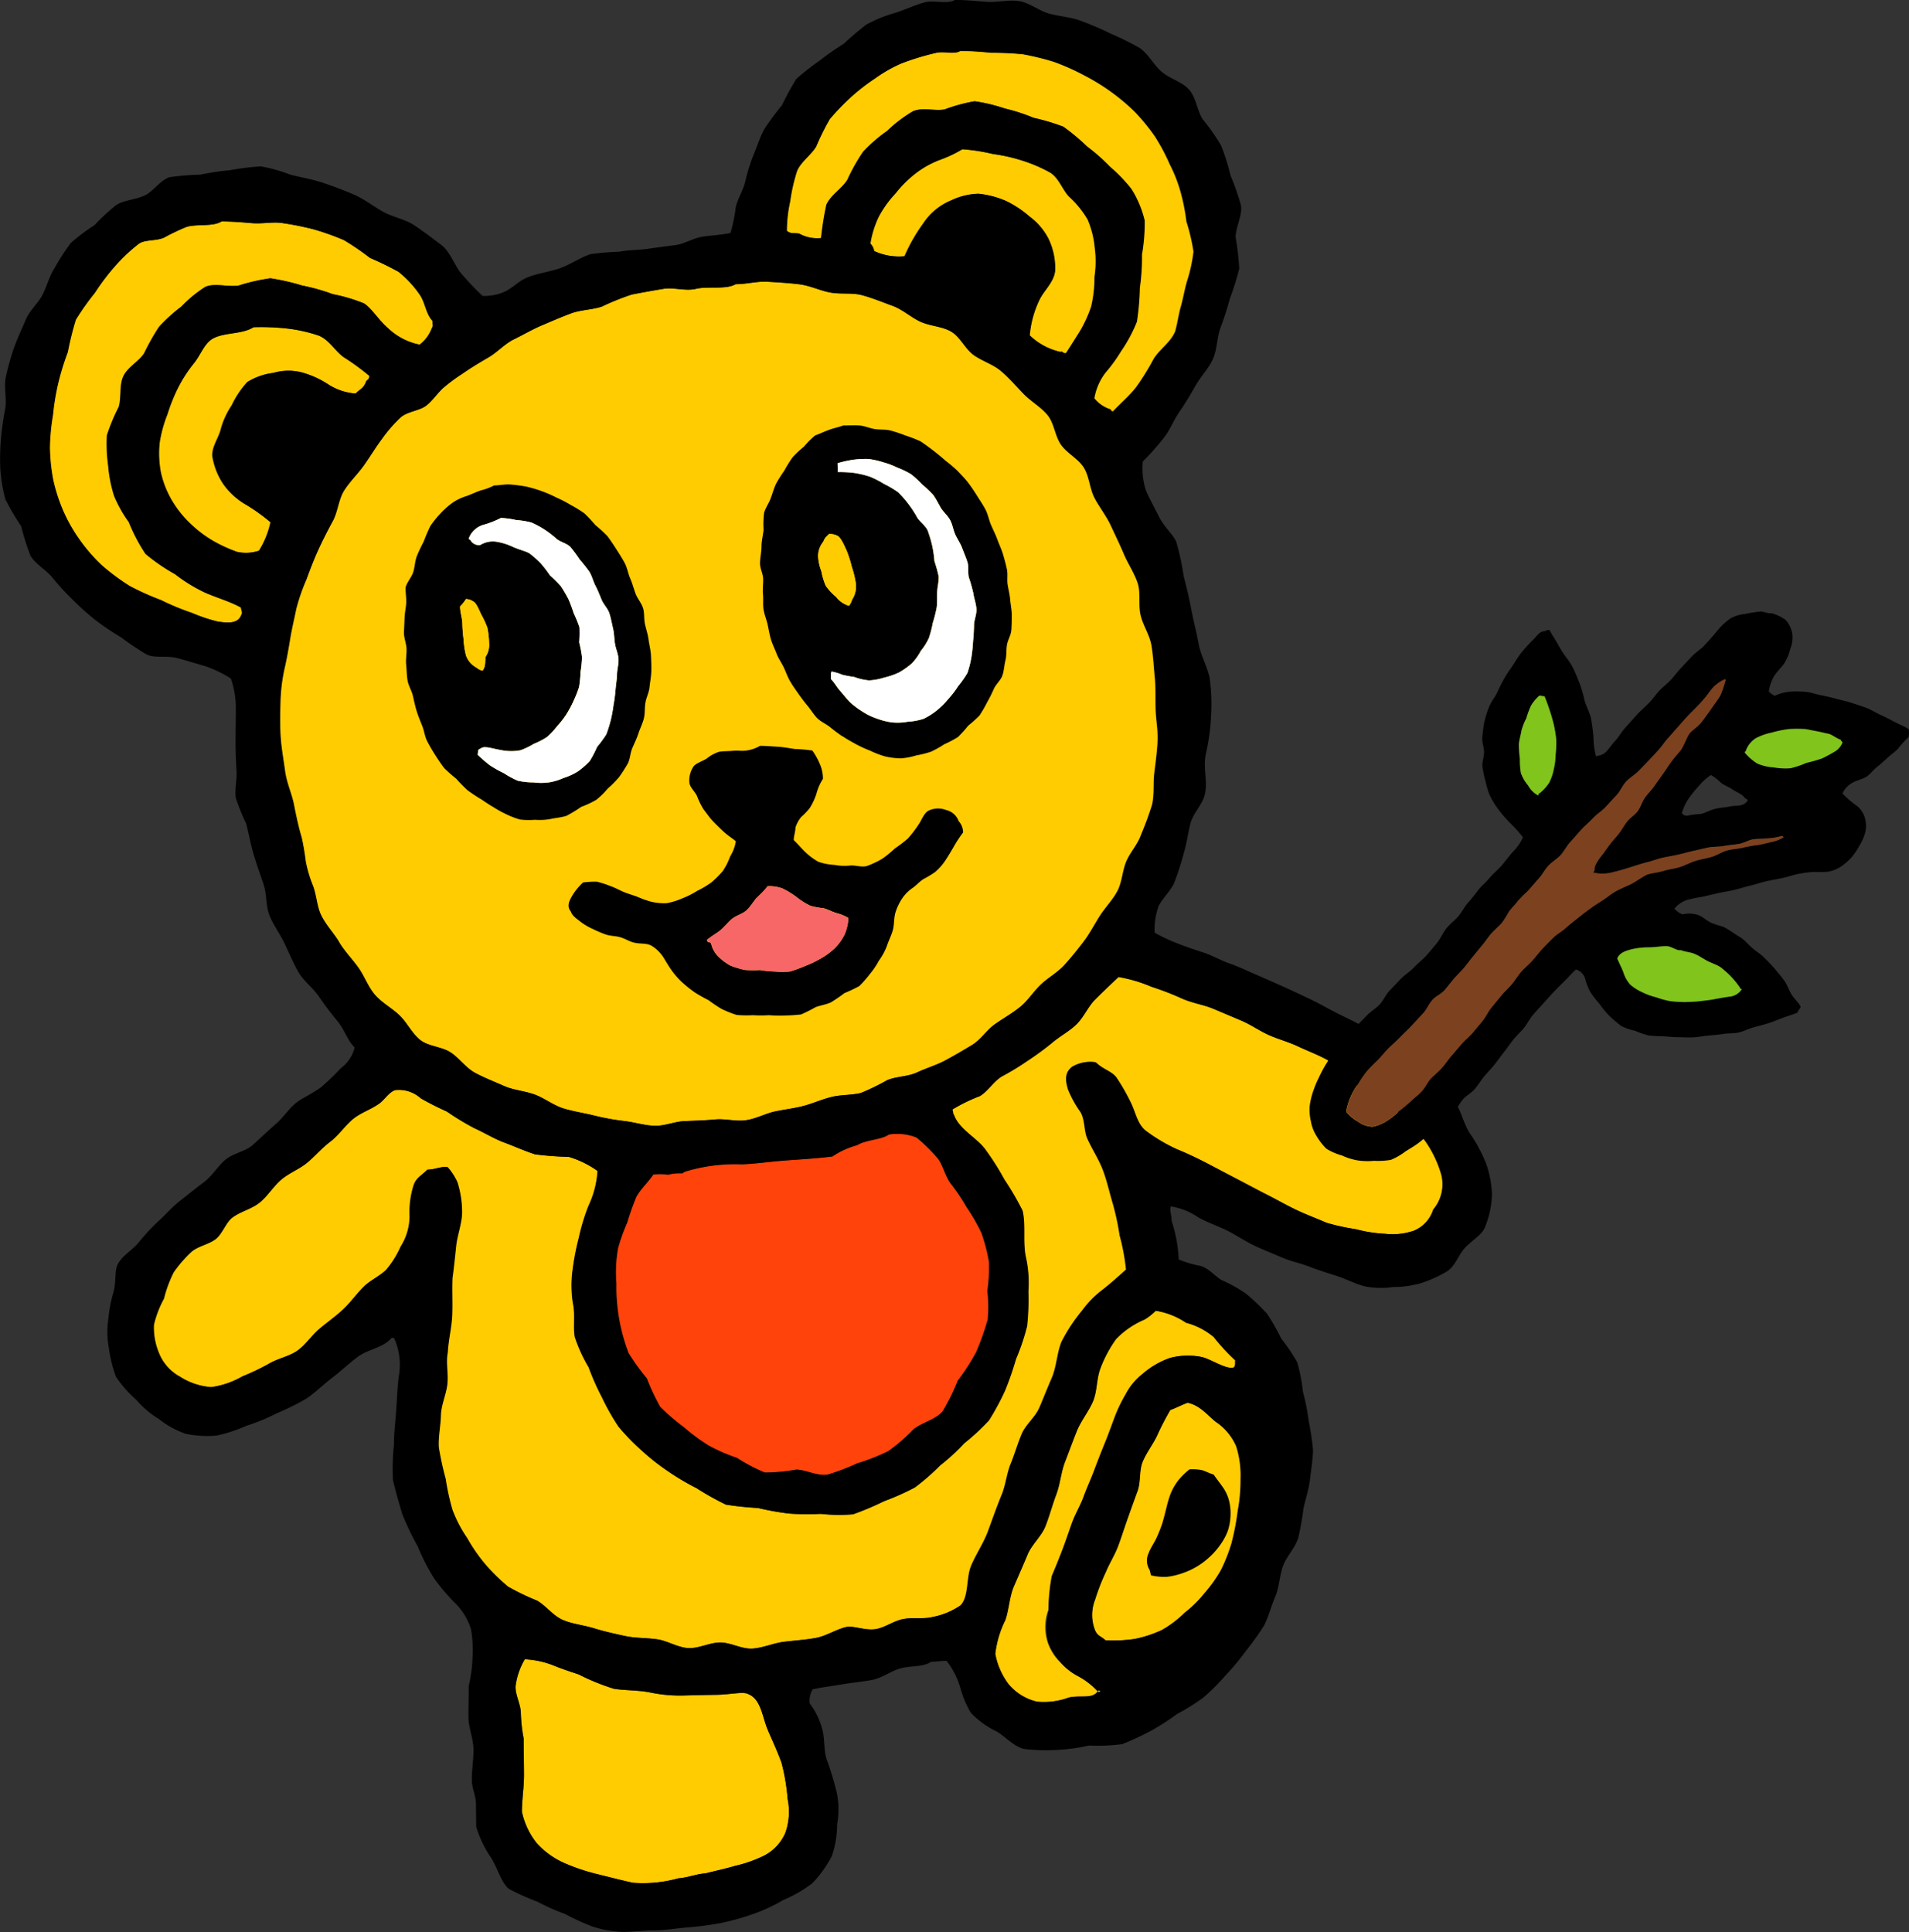
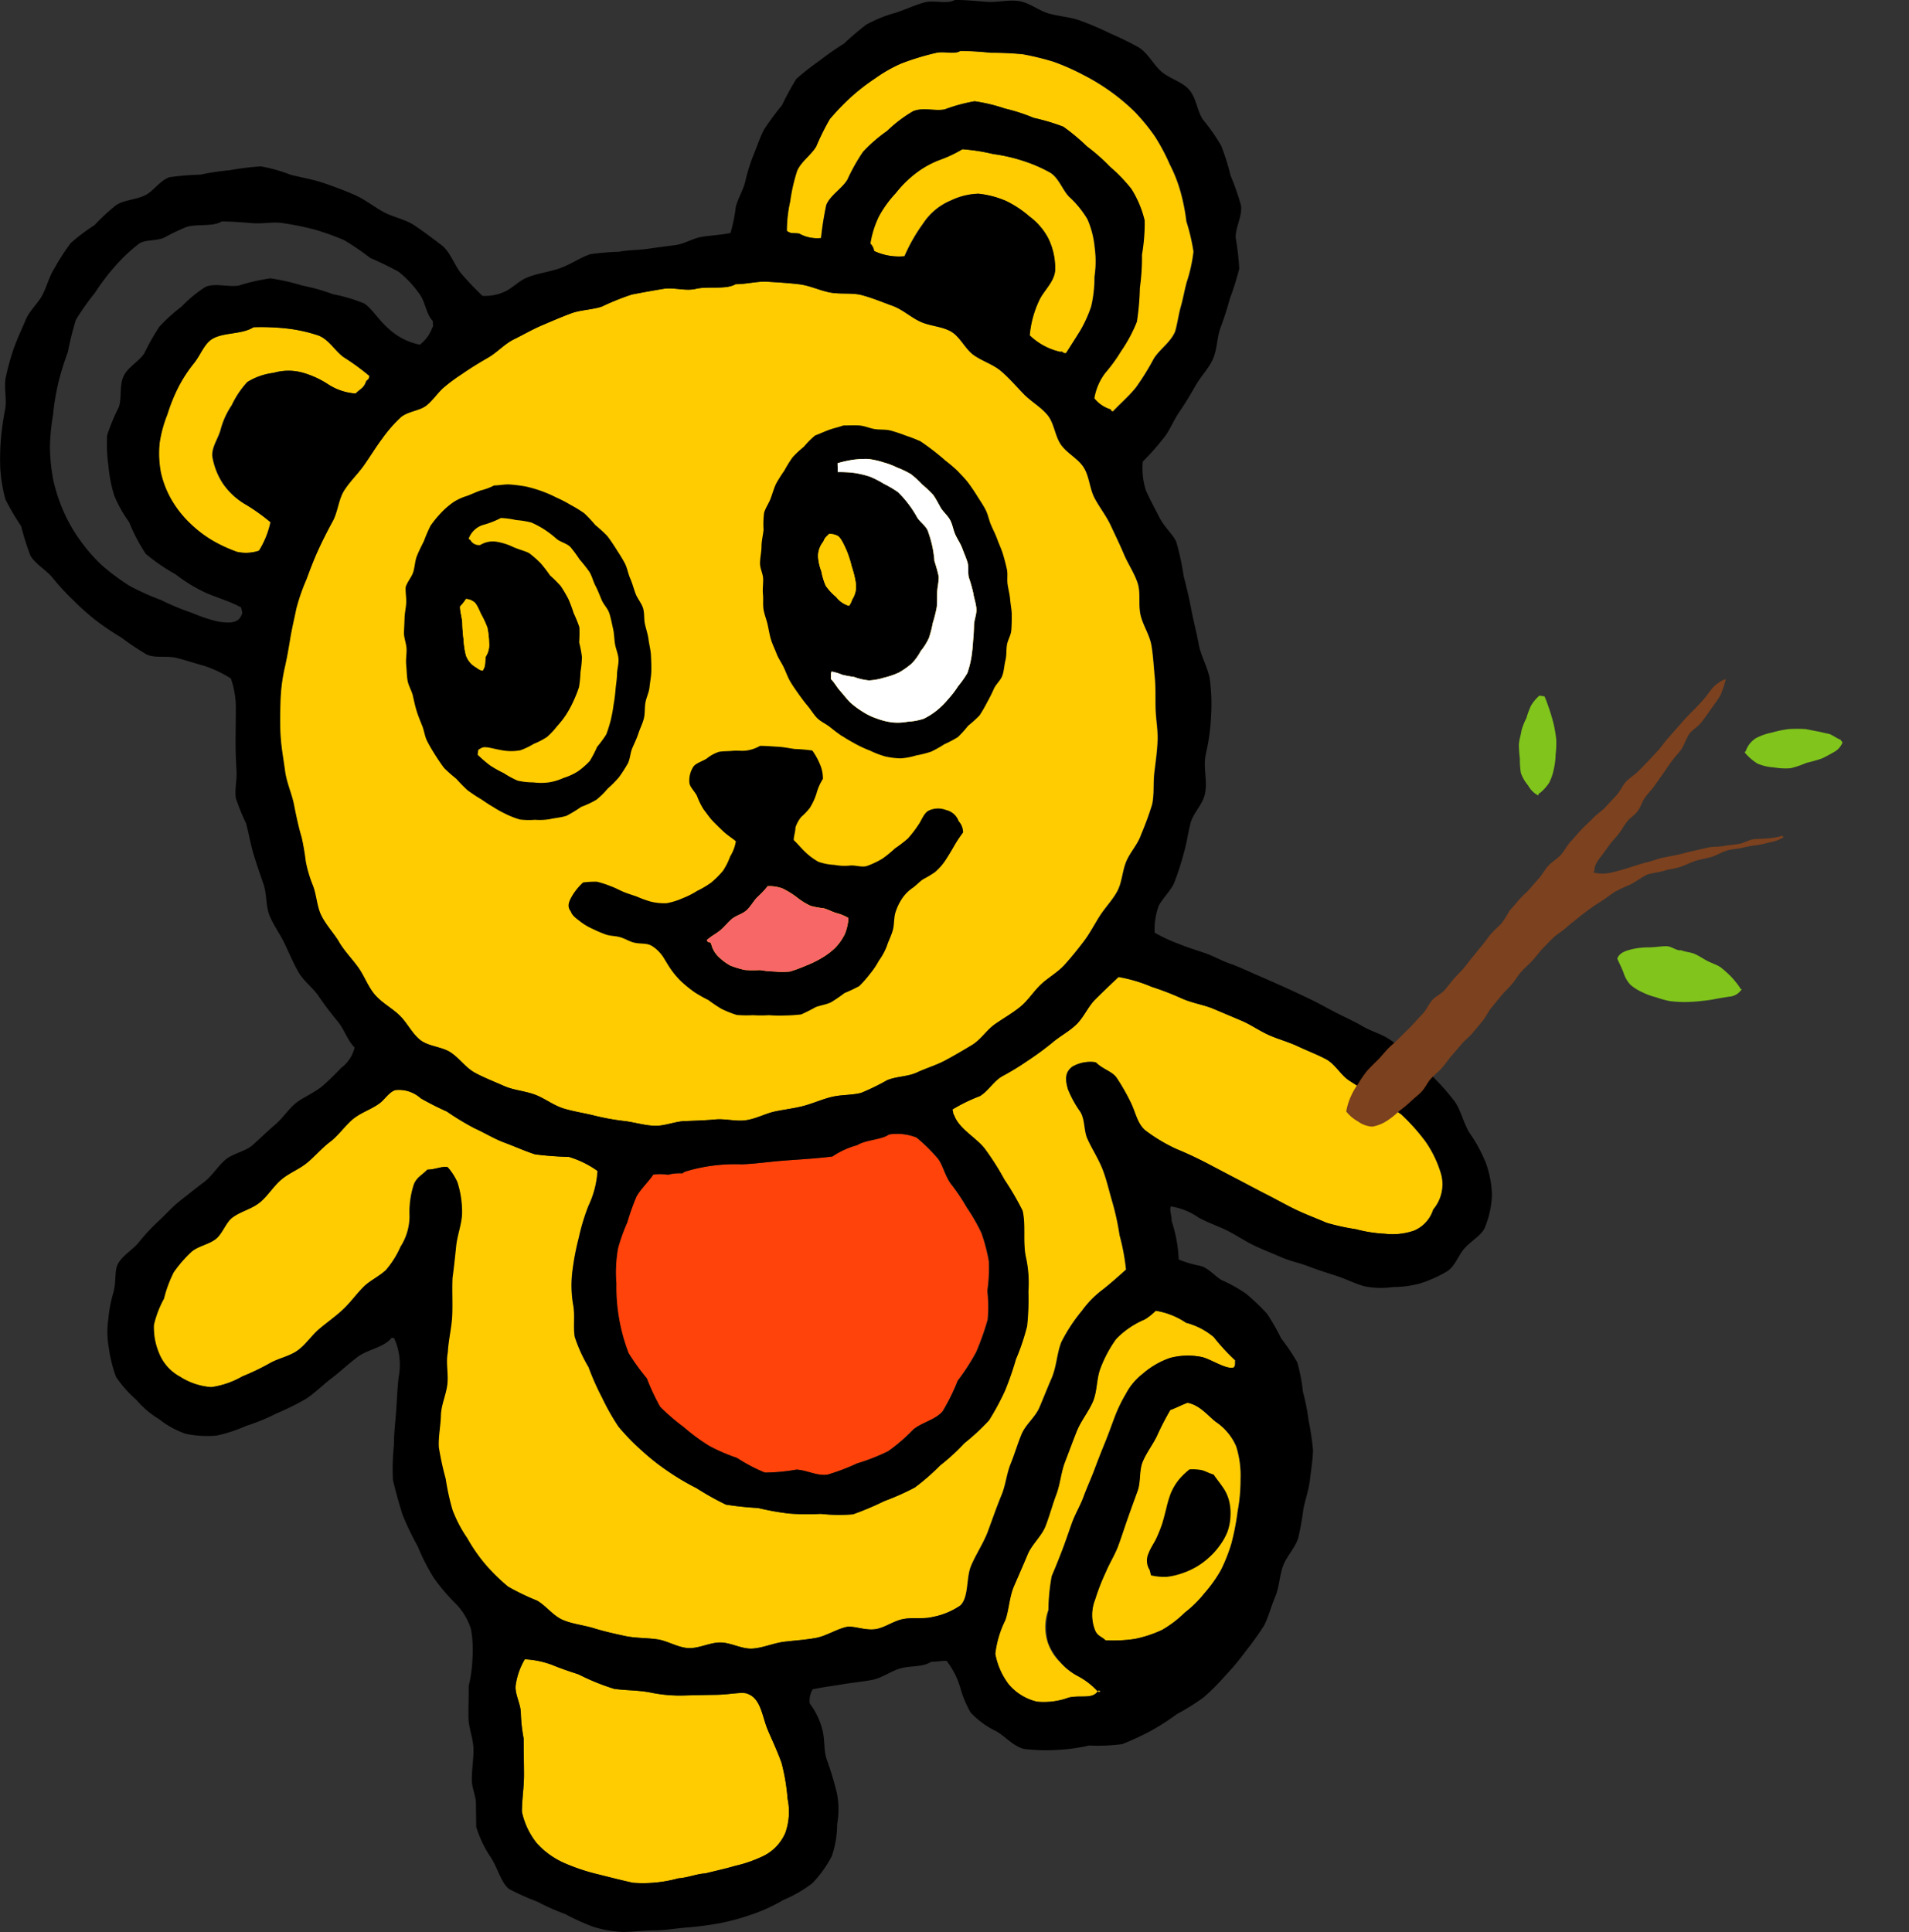
<svg xmlns="http://www.w3.org/2000/svg" width="130" height="131.564" viewBox="0 0 130 131.564">
  <rect x="0" y="0" width="130" height="131.564" fill="#333333" stroke="none" />
  <defs>
    <clipPath id="clip-path">
      <rect id="長方形_1363" data-name="長方形 1363" width="130" height="131.564" fill="none" />
    </clipPath>
  </defs>
  <g id="グループ_5139" data-name="グループ 5139" transform="translate(0 0)">
    <g id="グループ_5138" data-name="グループ 5138" transform="translate(0 0)" clip-path="url(#clip-path)">
      <path id="パス_8316" data-name="パス 8316" d="M40.375,12.819a11.992,11.992,0,0,1,.467-2.041c.269-.632.942-1.063,1.3-1.657a16.938,16.938,0,0,1,.927-1.87,16.225,16.225,0,0,1,1.443-1.5,13.741,13.741,0,0,1,1.638-1.269,9.563,9.563,0,0,1,1.785-1.021,17.452,17.452,0,0,1,2.352-.719c.563-.148,1.25.127,1.678-.137a20.965,20.965,0,0,1,2.1.123,21,21,0,0,1,2.164.1,18.068,18.068,0,0,1,2.111.515,15.672,15.672,0,0,1,1.988.879,14.613,14.613,0,0,1,1.857,1.125,13.913,13.913,0,0,1,1.664,1.393,13.383,13.383,0,0,1,1.374,1.674,13.492,13.492,0,0,1,1.011,1.9,9.83,9.83,0,0,1,.743,1.892,13.526,13.526,0,0,1,.394,2,13.462,13.462,0,0,1,.483,2.054,10.325,10.325,0,0,1-.452,2.054c-.157.552-.248,1.126-.406,1.678s-.231,1.147-.388,1.7c-.307.75-1.077,1.233-1.462,1.866a17.136,17.136,0,0,1-1.21,1.952c-.48.6-1.035,1.065-1.572,1.636-.243-.047-.059-.06-.185-.149a2.294,2.294,0,0,1-1.1-.752,3.9,3.9,0,0,1,.755-1.74,10.689,10.689,0,0,0,1.054-1.45,10.241,10.241,0,0,0,1.089-2.028,17.414,17.414,0,0,0,.2-2.305,14.754,14.754,0,0,0,.144-2.264,12.387,12.387,0,0,0,.183-2.327,7.057,7.057,0,0,0-.907-2.153,10.962,10.962,0,0,0-1.458-1.51A12.908,12.908,0,0,0,60.59,9.1a14.036,14.036,0,0,0-1.614-1.346,14.5,14.5,0,0,0-2.016-.6A12.315,12.315,0,0,0,55,6.517a11.491,11.491,0,0,0-2.052-.494,11.155,11.155,0,0,0-2.038.555c-.67.129-1.486-.156-2.152.123a9.281,9.281,0,0,0-1.766,1.342,10.293,10.293,0,0,0-1.642,1.425,12.92,12.92,0,0,0-1.066,1.9c-.375.612-1.142,1.038-1.434,1.71a21.6,21.6,0,0,0-.358,2.259,2.513,2.513,0,0,1-1.5-.307c-.534-.055-.516.025-.839-.177a9.128,9.128,0,0,1,.229-2.029" transform="translate(13.412 0.87)" fill="#ffcc01" fill-rule="evenodd" />
      <path id="パス_8317" data-name="パス 8317" d="M56.5,13.634a4.372,4.372,0,0,0-1.25-1.441,7.2,7.2,0,0,0-1.6-1.059,6.377,6.377,0,0,0-1.872-.49,4.62,4.62,0,0,0-1.86.454,4.185,4.185,0,0,0-1.906,1.582,11.657,11.657,0,0,0-1.266,2.22,4.007,4.007,0,0,1-2.076-.356,1,1,0,0,0-.263-.515,6.515,6.515,0,0,1,.59-1.86,7.566,7.566,0,0,1,1.126-1.554,7.865,7.865,0,0,1,1.347-1.342,6.512,6.512,0,0,1,1.654-.926,8.764,8.764,0,0,0,1.548-.731,13.244,13.244,0,0,1,2.1.328,11.4,11.4,0,0,1,2,.452,10.149,10.149,0,0,1,1.9.819c.586.367.824,1.155,1.281,1.638A6.553,6.553,0,0,1,59.216,12.4a6.284,6.284,0,0,1,.488,1.925,6.961,6.961,0,0,1-.016,1.974,8.784,8.784,0,0,1-.223,2.02,8.861,8.861,0,0,1-.743,1.645c-.322.519-.667,1.057-.971,1.534-.205.077-.255-.168-.376-.073a4.412,4.412,0,0,1-2.112-1.129,7,7,0,0,1,.643-2.375c.307-.671,1.011-1.234,1.087-2.028a4.608,4.608,0,0,0-.491-2.256" transform="translate(14.838 2.544)" fill="#ffcc01" fill-rule="evenodd" />
-       <path id="パス_8318" data-name="パス 8318" d="M15.526,38.207c-.248.468-.858.462-1.589.336a10.711,10.711,0,0,1-1.717-.578,17.063,17.063,0,0,1-2.133-.884,17.4,17.4,0,0,1-2.127-.959,15.116,15.116,0,0,1-1.884-1.393A11.534,11.534,0,0,1,4.54,32.956a10.706,10.706,0,0,1-1.1-1.942,11.424,11.424,0,0,1-.686-2.12,13.022,13.022,0,0,1-.225-2.213,14.51,14.51,0,0,1,.211-2.2A16.885,16.885,0,0,1,3.1,22.3,17.992,17.992,0,0,1,3.75,20.2,20.6,20.6,0,0,1,4.3,18a17.461,17.461,0,0,1,1.3-1.836A15.383,15.383,0,0,1,6.945,14.38a11.657,11.657,0,0,1,1.641-1.558c.427-.3,1.179-.173,1.721-.418a14.68,14.68,0,0,1,1.525-.728c.722-.221,1.781.005,2.392-.374.746,0,1.391.057,2.068.115.739.063,1.471-.117,2.143.005a19.912,19.912,0,0,1,2.1.426,17.65,17.65,0,0,1,2.025.724,17.314,17.314,0,0,1,1.778,1.213,21.213,21.213,0,0,1,1.941.946,7.252,7.252,0,0,1,1.427,1.526c.4.547.431,1.345.9,1.824-.013.3.052.331-.053.484a2.479,2.479,0,0,1-.835,1.127,4.373,4.373,0,0,1-2.164-1.126c-.644-.555-1.109-1.361-1.634-1.685a10.887,10.887,0,0,0-2.113-.624,13.776,13.776,0,0,0-2.089-.591,15.676,15.676,0,0,0-2.161-.492,12.8,12.8,0,0,0-2.165.495c-.751.112-1.608-.188-2.259.085a8.63,8.63,0,0,0-1.63,1.338,11.306,11.306,0,0,0-1.524,1.383,15.276,15.276,0,0,0-1.015,1.8c-.364.568-1.127.942-1.419,1.573s-.119,1.429-.315,2.089a13.22,13.22,0,0,0-.806,1.937,10.947,10.947,0,0,0,.091,2.088,9.264,9.264,0,0,0,.4,2.029,8.705,8.705,0,0,0,1,1.786,11.939,11.939,0,0,0,1.138,2.169,13.086,13.086,0,0,0,2.014,1.383,10.818,10.818,0,0,0,2.045,1.255c.858.374,1.693.6,2.432,1.011.067.322.141.348-.023.614" transform="translate(0.844 3.776)" fill="#ffcc01" fill-rule="evenodd" />
      <path id="パス_8319" data-name="パス 8319" d="M11.753,25.552a4.748,4.748,0,0,0,.726,1.82,4.848,4.848,0,0,0,1.588,1.437A12.943,12.943,0,0,1,15.7,29.982a6.059,6.059,0,0,1-.783,1.937A2.8,2.8,0,0,1,13.411,32a10.377,10.377,0,0,1-1.5-.675A8.044,8.044,0,0,1,10.264,30.1a7.249,7.249,0,0,1-1.282-1.593,6.647,6.647,0,0,1-.755-1.9,7.032,7.032,0,0,1-.088-2.033,8.737,8.737,0,0,1,.53-1.945,11.715,11.715,0,0,1,.736-1.828,9.536,9.536,0,0,1,1.071-1.649c.439-.54.69-1.307,1.227-1.642.767-.48,2.034-.3,2.834-.814a16.5,16.5,0,0,1,2.247.085,10.423,10.423,0,0,1,2.195.487c.71.283,1.117,1.05,1.7,1.471a15.733,15.733,0,0,1,1.754,1.278c-.027.273-.124.227-.219.367-.173.494-.4.5-.716.831a3.992,3.992,0,0,1-1.84-.6,6.348,6.348,0,0,0-1.816-.832,3.616,3.616,0,0,0-1.936.025,4.38,4.38,0,0,0-1.785.624,6.377,6.377,0,0,0-1.063,1.588,5.445,5.445,0,0,0-.755,1.669c-.169.614-.638,1.209-.555,1.853" transform="translate(2.708 5.58)" fill="#ffcc01" fill-rule="evenodd" />
      <path id="パス_8320" data-name="パス 8320" d="M18.3,59.345c-.363-.61-.893-1.154-1.219-1.813-.314-.634-.315-1.43-.6-2.112a8.574,8.574,0,0,1-.459-1.57c-.108-.518-.112-1.081-.283-1.645s-.348-1.343-.524-2.243c-.139-.706-.488-1.443-.6-2.252-.1-.755-.247-1.534-.3-2.308-.053-.8-.037-1.589-.016-2.329a11.928,11.928,0,0,1,.269-2.315c.161-.688.28-1.375.392-2.06s.283-1.381.419-2.058a13.338,13.338,0,0,1,.686-1.974c.259-.7.515-1.374.812-2.025.31-.676.638-1.318.983-1.95.354-.648.39-1.478.778-2.092s.945-1.141,1.363-1.737.8-1.231,1.241-1.816a9.45,9.45,0,0,1,1.241-1.425c.478-.418,1.279-.448,1.738-.8.42-.318.744-.816,1.154-1.2a11.809,11.809,0,0,1,1.3-.965c.571-.4,1.166-.759,1.788-1.119.606-.351,1.1-.923,1.745-1.238s1.251-.675,1.909-.954,1.307-.563,1.974-.81,1.421-.239,2.095-.46a17.284,17.284,0,0,1,2.045-.824c.707-.136,1.427-.267,2.149-.386s1.5.168,2.216,0c.834-.2,2.036.073,2.707-.319.74,0,1.45-.205,2.153-.167.739.041,1.47.089,2.169.172.735.085,1.417.43,2.109.56.727.136,1.5,0,2.185.184.712.191,1.4.482,2.061.72.692.248,1.255.783,1.9,1.081.664.308,1.481.318,2.1.675.631.367.961,1.186,1.542,1.6s1.33.634,1.873,1.1,1.022,1.022,1.524,1.541,1.179.89,1.638,1.45.5,1.427.919,2.02,1.178.946,1.557,1.566.39,1.433.732,2.075.794,1.2,1.1,1.862.62,1.3.9,1.965c.269.639.7,1.255.933,1.965.215.668.024,1.47.2,2.188.165.688.615,1.327.736,2.05.117.7.153,1.43.224,2.153s.036,1.438.057,2.161.165,1.443.135,2.163-.131,1.443-.219,2.156,0,1.482-.151,2.18a20.819,20.819,0,0,1-.752,2.053c-.221.667-.743,1.2-1.009,1.832-.273.647-.284,1.4-.6,2.005s-.832,1.125-1.2,1.7-.688,1.207-1.106,1.754-.854,1.094-1.318,1.6S66.6,61.78,66.1,62.255s-.871,1.091-1.411,1.528-1.143.775-1.713,1.173S62,66,61.4,66.36s-1.2.715-1.813,1.043-1.291.523-1.922.818-1.39.263-2.034.528a15.74,15.74,0,0,1-1.769.863c-.628.165-1.306.119-1.956.265-.618.14-1.222.412-1.88.6-.6.172-1.3.251-2.026.4-.643.132-1.286.5-1.994.6-.666.1-1.39-.117-2.089-.053-.682.064-1.365.085-2.056.111s-1.385.342-2.065.32c-.7-.021-1.389-.243-2.054-.323a16.1,16.1,0,0,1-2.029-.364c-.715-.18-1.437-.283-2.112-.488-.706-.215-1.3-.7-1.961-.946-.691-.253-1.446-.3-2.093-.584-.671-.3-1.351-.559-1.977-.9-.644-.346-1.082-1.01-1.68-1.4s-1.5-.4-2.058-.84-.9-1.186-1.417-1.682-1.2-.852-1.672-1.4-.712-1.269-1.138-1.861-.931-1.1-1.306-1.728" transform="translate(4.773 4.806)" fill="#ffcc01" fill-rule="evenodd" />
      <path id="パス_8321" data-name="パス 8321" d="M56.731,70.574a17.553,17.553,0,0,1-.776,2.173,14.683,14.683,0,0,1-1.25,1.932,14.114,14.114,0,0,1-1.025,2.083c-.495.582-1.393.75-1.986,1.227a12.07,12.07,0,0,1-1.722,1.49,13.468,13.468,0,0,1-2.124.834,14.551,14.551,0,0,1-2.005.763c-.722.116-1.455-.324-2.137-.339a12.569,12.569,0,0,1-2.143.2,11.619,11.619,0,0,1-1.9-1,12.082,12.082,0,0,1-1.921-.836,13.339,13.339,0,0,1-1.693-1.251,15.1,15.1,0,0,1-1.617-1.387,14.681,14.681,0,0,1-.91-1.942,14.771,14.771,0,0,1-1.243-1.722,12.62,12.62,0,0,1-.831-4.736,9.311,9.311,0,0,1,.116-2.413,12.582,12.582,0,0,1,.626-1.742,16.733,16.733,0,0,1,.627-1.765c.307-.543.812-.991,1.147-1.5a3.5,3.5,0,0,1,1.011.013L35,60.643a3.157,3.157,0,0,1,.957-.087.606.606,0,0,1,.2-.123,11.688,11.688,0,0,1,3.841-.492c.89-.029,1.76-.161,2.645-.233.764-.063,1.532-.105,2.3-.172.4-.036.818-.075,1.223-.127a5.638,5.638,0,0,1,1.648-.76l.024,0c.587-.387,1.656-.364,2.18-.739a3.588,3.588,0,0,1,1.884.209,10.686,10.686,0,0,1,1.359,1.323c.41.41.535,1.2.961,1.8a13.563,13.563,0,0,1,1.1,1.634,13.061,13.061,0,0,1,1,1.736,11.894,11.894,0,0,1,.51,1.945,10.754,10.754,0,0,1-.105,2,9.483,9.483,0,0,1,.017,2.022" transform="translate(10.5 19.342)" fill="#ff430b" fill-rule="evenodd" />
      <path id="パス_8322" data-name="パス 8322" d="M44.661,96.577a3.14,3.14,0,0,1-1.4,1.481,8.955,8.955,0,0,1-1.97.7c-.686.2-1.374.35-2.032.515-.631.039-1.229.3-1.86.339a8.935,8.935,0,0,1-3.1.3c-.81-.179-1.584-.379-2.317-.562a13.731,13.731,0,0,1-2.271-.747,5.552,5.552,0,0,1-1.945-1.381,5.122,5.122,0,0,1-1.015-2.143c0-.83.141-1.657.141-2.485s-.021-1.669-.021-2.5a10.828,10.828,0,0,1-.193-1.781c-.024-.6-.406-1.241-.356-1.816a4.809,4.809,0,0,1,.626-1.8,6.106,6.106,0,0,1,1.906.4c.591.243,1.167.435,1.756.626a15.245,15.245,0,0,0,2.425.985c.842.121,1.716.084,2.572.272a9.82,9.82,0,0,0,2.2.181c.714-.019,1.482-.037,2.18-.047.983-.012,1.854-.243,2.185-.044.854.338.949,1.526,1.3,2.383.228.555.626,1.37.958,2.287a13.572,13.572,0,0,1,.414,2.456,4.3,4.3,0,0,1-.18,2.391" transform="translate(8.792 28.293)" fill="#ffcc01" fill-rule="evenodd" />
      <path id="パス_8323" data-name="パス 8323" d="M65.85,76.761a11.363,11.363,0,0,1-.192,2.217,16.932,16.932,0,0,1-.427,2.207,11.549,11.549,0,0,1-.71,1.8A9.358,9.358,0,0,1,63.4,84.561,7.909,7.909,0,0,1,62.045,85.9,7.533,7.533,0,0,1,60.5,87.073a8.246,8.246,0,0,1-1.868.614,10.168,10.168,0,0,1-1.98.092c-.3-.285-.576-.285-.742-.743a2.85,2.85,0,0,1,.025-2.026,14.86,14.86,0,0,1,.742-1.9c.244-.591.612-1.158.842-1.786.224-.608.423-1.238.643-1.861s.442-1.235.667-1.85.1-1.379.343-1.98c.253-.618.678-1.162.961-1.738a18.881,18.881,0,0,1,.927-1.8c.355-.119.827-.374,1.183-.492.844.16,1.386.884,1.925,1.3a3.841,3.841,0,0,1,1.385,1.662,6.528,6.528,0,0,1,.3,2.2" transform="translate(18.62 23.921)" fill="#ffcc01" fill-rule="evenodd" />
      <path id="パス_8324" data-name="パス 8324" d="M63.8,67.724a4.838,4.838,0,0,1,1.877.973,13.93,13.93,0,0,0,1.462,1.585c-.012.3.017.324-.087.478-.487.188-1.54-.546-2.173-.7a4.736,4.736,0,0,0-2.189.061,5.649,5.649,0,0,0-1.856,1.083,4.2,4.2,0,0,0-1.146,1.378,10.118,10.118,0,0,0-.78,1.636c-.207.554-.412,1.131-.65,1.713s-.48,1.2-.71,1.814-.506,1.2-.726,1.808-.572,1.177-.792,1.786-.424,1.23-.654,1.833-.476,1.213-.726,1.8a13.412,13.412,0,0,0-.225,2.307,3.328,3.328,0,0,0,.8,3.554,4.178,4.178,0,0,0,1.215.959,5.035,5.035,0,0,1,1.333,1.03c.016-.024.033-.047.048-.073.04,0,.156.089.2.089-.04-.039-.169.063-.208.024-.012-.015-.024-.027-.036-.04-.38.546-1.174.241-1.977.424a4.929,4.929,0,0,1-2.168.28,3.614,3.614,0,0,1-1.916-1.179,4.889,4.889,0,0,1-.918-2.08,6.962,6.962,0,0,1,.686-2.3c.247-.718.28-1.6.583-2.3.4-.922.755-1.732.927-2.155.287-.7.953-1.249,1.225-1.949s.466-1.443.732-2.147.319-1.5.588-2.2.531-1.418.811-2.117.791-1.31,1.09-2,.244-1.526.5-2.228a8.574,8.574,0,0,1,1.082-2.038,5.848,5.848,0,0,1,1.956-1.337,4.03,4.03,0,0,0,.746-.594,5.156,5.156,0,0,1,2.077.823" transform="translate(16.965 22.351)" fill="#ffcc01" fill-rule="evenodd" />
      <path id="パス_8325" data-name="パス 8325" d="M94.976,65.7a2.308,2.308,0,0,1-1.309,1.439,4.481,4.481,0,0,1-1.977.215,9.509,9.509,0,0,1-1.99-.311,15.062,15.062,0,0,1-2.005-.44c-.684-.3-1.394-.558-2.073-.884s-1.331-.7-2-1.039-1.334-.7-1.994-1.043-1.335-.7-1.993-1.046c-.691-.359-1.4-.7-2.135-1A11.26,11.26,0,0,1,75.481,60.4c-.68-.464-.759-1.3-1.154-2.065a13.723,13.723,0,0,0-.923-1.606c-.318-.452-.889-.542-1.425-1.057a2.446,2.446,0,0,0-1.584.3c-.427.33-.536.74-.294,1.545a7.331,7.331,0,0,0,.847,1.538c.318.534.236,1.273.462,1.79.3.691.746,1.351,1.042,2.1.28.71.444,1.47.67,2.237a17.356,17.356,0,0,1,.494,2.267,14.6,14.6,0,0,1,.439,2.34c-.507.455-1.055.949-1.6,1.374a6.653,6.653,0,0,0-1.4,1.427,11.293,11.293,0,0,0-1.394,2.12c-.315.762-.323,1.676-.674,2.484-.28.646-.543,1.313-.826,1.981S67.22,80.339,66.944,81s-.474,1.359-.744,2.018-.336,1.422-.6,2.076c-.342.831-.632,1.664-.933,2.484-.311.847-.836,1.6-1.167,2.4-.338.824-.14,2.1-.719,2.679a4.95,4.95,0,0,1-1.9.788c-.583.157-1.31.019-1.986.14-.655.117-1.261.587-1.881.688-.75.121-1.532-.261-2.034-.139-.707.173-1.35.611-2.062.742s-1.446.172-2.164.261-1.43.418-2.151.463-1.471-.418-2.192-.416-1.47.426-2.188.38-1.418-.506-2.128-.6c-.731-.1-1.462-.072-2.161-.221-.723-.155-1.427-.314-2.111-.524-.707-.219-1.462-.287-2.117-.566-.683-.289-1.151-.966-1.769-1.321a16.115,16.115,0,0,1-1.97-.949A12.991,12.991,0,0,1,30.4,89.863a11.468,11.468,0,0,1-1.235-1.785,8.961,8.961,0,0,1-1-1.912,15.886,15.886,0,0,1-.464-2.117,20.656,20.656,0,0,1-.466-2.136c-.047-.711.121-1.454.139-2.179s.36-1.421.439-2.128c.081-.734-.113-1.486.032-2.169.04-.848.264-1.682.3-2.531s-.02-1.7.02-2.551c.061-.407.153-1.23.249-2.165.072-.7.366-1.459.4-2.164a6.629,6.629,0,0,0-.307-2.183,4.132,4.132,0,0,0-.659-1.021c-.391-.08-.836.159-1.379.168-.338.364-.752.532-.926,1.047a6.1,6.1,0,0,0-.277,2.127,3.9,3.9,0,0,1-.614,2.069,6.38,6.38,0,0,1-.993,1.585c-.47.443-1.1.724-1.524,1.146-.482.482-.887,1.059-1.4,1.541s-1.071.867-1.606,1.317-.922,1.071-1.486,1.476-1.306.53-1.909.875a16.114,16.114,0,0,1-1.854.89,5.879,5.879,0,0,1-2.128.734,4.552,4.552,0,0,1-2.139-.719,3.155,3.155,0,0,1-1.439-1.642,4.454,4.454,0,0,1-.332-1.881,6.864,6.864,0,0,1,.684-1.785,8.554,8.554,0,0,1,.659-1.788,8.6,8.6,0,0,1,1.2-1.389c.45-.4,1.153-.5,1.642-.863s.7-1.141,1.171-1.488c.562-.418,1.319-.579,1.862-1.027s.915-1.087,1.449-1.544,1.234-.712,1.774-1.161,1-1,1.557-1.419.975-1.047,1.521-1.517,1.286-.684,1.862-1.115c.339-.252.619-.747,1.058-.891a2.224,2.224,0,0,1,1.742.56,19.624,19.624,0,0,0,1.776.9A17.943,17.943,0,0,0,29.7,60.173c.67.3,1.313.706,2.016.966s1.391.576,2.088.8a21.214,21.214,0,0,0,2.3.173,6.587,6.587,0,0,1,1.961.961,6.447,6.447,0,0,1-.616,2.376,14.174,14.174,0,0,0-.656,2.167,17.481,17.481,0,0,0-.431,2.236,7.868,7.868,0,0,0,.032,2.263c.161.748,0,1.541.121,2.26a10.355,10.355,0,0,0,.941,2.061,17.34,17.34,0,0,0,.913,2.062,15.843,15.843,0,0,0,1.119,1.981,14.91,14.91,0,0,0,1.585,1.634,15.207,15.207,0,0,0,1.781,1.406,16.907,16.907,0,0,0,1.95,1.155,19.16,19.16,0,0,0,2,1.121,20.936,20.936,0,0,0,2.181.229,18.725,18.725,0,0,0,2.116.379,16.275,16.275,0,0,0,2.148.021,11.715,11.715,0,0,0,2.207.031,19.842,19.842,0,0,0,2.117-.894,17.5,17.5,0,0,0,2.088-.93,15.091,15.091,0,0,0,1.722-1.5,14.129,14.129,0,0,0,1.652-1.517,15.021,15.021,0,0,0,1.682-1.56A17.337,17.337,0,0,0,65.8,78.042a20.909,20.909,0,0,0,.747-2.153,14.812,14.812,0,0,0,.755-2.243,16.932,16.932,0,0,0,.087-2.365,8.1,8.1,0,0,0-.159-2.292c-.237-1.026,0-2.176-.233-3.2a18.977,18.977,0,0,0-1.238-2.131,17.788,17.788,0,0,0-1.29-2.037c-.563-.786-1.781-1.375-2.128-2.332-.095-.121-.047-.185-.121-.394a11.415,11.415,0,0,1,1.874-.914c.57-.343.949-1.037,1.536-1.359a17.876,17.876,0,0,0,1.69-1.031A20.2,20.2,0,0,0,69,54.364c.527-.458,1.174-.782,1.674-1.271s.782-1.2,1.273-1.692,1.087-1.053,1.59-1.534a10.222,10.222,0,0,1,2.26.67,19.558,19.558,0,0,1,2.069.8c.71.316,1.481.423,2.119.692s1.3.548,1.937.818,1.233.7,1.87.981,1.339.467,1.966.764,1.311.552,1.924.88,1,1.086,1.582,1.459,1.17.746,1.721,1.175A19.081,19.081,0,0,1,92.8,59.228a13.8,13.8,0,0,1,1.662,1.858,7.608,7.608,0,0,1,1.069,2.269,2.657,2.657,0,0,1-.551,2.341" transform="translate(2.617 16.66)" fill="#ffcc01" fill-rule="evenodd" />
      <path id="パス_8326" data-name="パス 8326" d="M101.142,79.093a10.036,10.036,0,0,0-1.1-1.992c-.419-.739-.587-1.565-.981-2.095a14.76,14.76,0,0,0-1.342-1.541,18.551,18.551,0,0,0-1.447-1.45c-.52-.423-1.071-.847-1.638-1.231s-1.254-.552-1.844-.9-1.2-.612-1.809-.927-1.19-.647-1.8-.938-1.229-.582-1.844-.858-1.246-.552-1.861-.819c-.567-.247-1.133-.52-1.729-.727s-1.143-.531-1.736-.73-1.191-.387-1.764-.619a11.645,11.645,0,0,1-1.617-.754,4.675,4.675,0,0,1,.28-1.841c.314-.571.819-1.019,1.058-1.57a18.677,18.677,0,0,0,.64-1.986c.2-.662.287-1.355.46-2.041s.787-1.242.963-1.921c.251-.963-.141-1.836.1-2.88a14.2,14.2,0,0,0,.343-2.552,12.622,12.622,0,0,0-.108-2.6c-.183-.792-.6-1.509-.739-2.268-.144-.8-.352-1.56-.495-2.323-.147-.79-.331-1.544-.527-2.3a17.28,17.28,0,0,0-.5-2.325c-.2-.483-.806-.991-1.161-1.685-.3-.592-.647-1.226-.911-1.825a4.962,4.962,0,0,1-.212-1.964,17.451,17.451,0,0,0,1.387-1.56c.443-.522.692-1.226,1.11-1.83.394-.57.751-1.17,1.109-1.8.343-.608.875-1.133,1.17-1.792.288-.64.267-1.406.5-2.087a20.787,20.787,0,0,0,.65-2.01A19.483,19.483,0,0,0,84.39,18.3a18.577,18.577,0,0,0-.245-2.14c0-.706.46-1.45.366-2.161a16.61,16.61,0,0,0-.712-2.044,15.308,15.308,0,0,0-.639-2.034,13.333,13.333,0,0,0-1.251-1.788c-.391-.6-.446-1.481-.937-2.034-.476-.536-1.311-.735-1.874-1.217-.544-.466-.893-1.218-1.51-1.628a19.9,19.9,0,0,0-1.978-.975A20.649,20.649,0,0,0,73.6,1.418c-.671-.255-1.418-.293-2.133-.486C70.769.747,70.138.2,69.409.078c-.707-.119-1.477.1-2.215.048C66.478.074,65.757-.01,65.017,0c-.488.3-1.421,0-2.033.157-.654.171-1.33.5-2.021.719a9.368,9.368,0,0,0-1.969.8,18.929,18.929,0,0,0-1.528,1.3,18.594,18.594,0,0,0-1.64,1.143,18.693,18.693,0,0,0-1.6,1.255,19.632,19.632,0,0,0-.974,1.79,19.073,19.073,0,0,0-1.2,1.622c-.312.58-.514,1.231-.776,1.86a12.125,12.125,0,0,0-.528,1.733c-.145.586-.494,1.127-.642,1.708a10.82,10.82,0,0,1-.359,1.774c-.626.139-1.273.161-1.908.257s-1.233.495-1.866.575-1.275.168-1.905.257-1.289.067-1.909.193a18.09,18.09,0,0,0-1.953.165c-.706.233-1.374.72-2.124.974s-1.554.34-2.245.642c-.515.224-.91.662-1.418.913a3.281,3.281,0,0,1-1.562.312,20.182,20.182,0,0,1-1.512-1.6c-.456-.626-.722-1.435-1.282-1.86-.618-.468-1.227-.934-1.854-1.35s-1.445-.548-2.115-.917-1.254-.848-1.968-1.159q-1.013-.44-2.135-.816c-.692-.232-1.445-.355-2.216-.551a10.48,10.48,0,0,0-2.018-.566,17.868,17.868,0,0,0-2.077.256,18.426,18.426,0,0,0-2.04.307,18.276,18.276,0,0,0-2.107.175c-.664.24-1.09.967-1.67,1.238-.638.3-1.383.307-1.932.646a13.594,13.594,0,0,0-1.49,1.373,13.775,13.775,0,0,0-1.621,1.222,14.868,14.868,0,0,0-1.1,1.7c-.359.546-.51,1.217-.828,1.834-.3.576-.866,1.043-1.138,1.688-.252.6-.543,1.207-.784,1.864A17.17,17.17,0,0,0,.4,25.661c-.147.65.057,1.4-.032,2.113a19.939,19.939,0,0,0-.3,2.06,16.258,16.258,0,0,0-.047,2.095,10.9,10.9,0,0,0,.348,2.08,17.071,17.071,0,0,0,1.069,1.817,17.9,17.9,0,0,0,.638,2.022c.371.6,1.065.955,1.5,1.49a15.713,15.713,0,0,0,1.4,1.521A16.476,16.476,0,0,0,6.521,42.24,17.762,17.762,0,0,0,8.243,43.4,19.494,19.494,0,0,0,10,44.577c.578.251,1.354.059,2.022.224.64.159,1.283.376,1.917.55a8.351,8.351,0,0,1,1.785.852,6.183,6.183,0,0,1,.334,2.2c0,.768-.017,1.573-.015,2.264,0,.6.027,1.213.064,1.826s-.133,1.255-.049,1.85a14.6,14.6,0,0,0,.7,1.725c.189.707.306,1.415.507,2.088.209.7.447,1.373.675,2.037.237.691.151,1.49.412,2.144.271.676.724,1.27,1.026,1.909.311.655.592,1.323.942,1.941s.989,1.073,1.391,1.664.826,1.147,1.283,1.7.646,1.263,1.155,1.78a2.45,2.45,0,0,1-.941,1.407,15.528,15.528,0,0,1-1.357,1.306c-.616.447-1.266.736-1.6.989-.558.415-.939,1.049-1.471,1.51s-1.03.939-1.55,1.41-1.366.574-1.893,1.03-.9,1.107-1.459,1.524c-.538.4-1.063.83-1.6,1.247s-.975.93-1.471,1.387a13.368,13.368,0,0,0-1.363,1.465c-.42.519-1.11.877-1.427,1.488-.233.451-.089,1.23-.3,1.937a9.164,9.164,0,0,0-.344,1.832A5.861,5.861,0,0,0,7.4,91.713a9.375,9.375,0,0,0,.5,2.042,7.993,7.993,0,0,0,1.387,1.572,6.26,6.26,0,0,0,1.544,1.309,6.059,6.059,0,0,0,1.821,1,7.154,7.154,0,0,0,2.105.119,10.091,10.091,0,0,0,1.994-.655,13.79,13.79,0,0,0,2.068-.847,18.687,18.687,0,0,0,2.025-1c.632-.426,1.167-.966,1.766-1.423s1.151-.989,1.761-1.442c.682-.507,1.782-.626,2.3-1.293.275.027.049-.023.189.072a4.41,4.41,0,0,1,.306,2.5c-.091.607-.124,1.442-.184,2.355-.052.776-.16,1.588-.155,2.36a15.623,15.623,0,0,0-.068,2.395c.187.811.414,1.6.643,2.347a19.807,19.807,0,0,0,1.053,2.193,13.743,13.743,0,0,0,1.094,2.141,13.367,13.367,0,0,0,1.394,1.656,4.346,4.346,0,0,1,1.13,1.822,8.187,8.187,0,0,1,.105,1.945,9.946,9.946,0,0,1-.263,1.942c.013.71-.025,1.438-.012,2.149s.327,1.415.34,2.125-.124,1.423-.111,2.133c0,.534.28,1.065.28,1.6s.016,1.033.016,1.565a7.71,7.71,0,0,0,1.007,2.1c.475.746.7,1.73,1.242,2.144a17.821,17.821,0,0,0,1.929.863,14.674,14.674,0,0,0,1.88.834,15.315,15.315,0,0,0,1.892.862,7.7,7.7,0,0,0,2.076.36c.7-.011,1.419-.108,2.075-.108.787,0,1.552-.147,2.283-.2a22.325,22.325,0,0,0,2.265-.3,15.732,15.732,0,0,0,2.195-.611,11.11,11.11,0,0,0,2.054-.95,9.1,9.1,0,0,0,2-1.153,8.177,8.177,0,0,0,1.313-1.83,6.661,6.661,0,0,0,.368-2.183,5.657,5.657,0,0,0-.023-2.147,21.288,21.288,0,0,0-.679-2.248c-.217-.591-.124-1.349-.295-2.012A5,5,0,0,0,55.143,116a1.5,1.5,0,0,1,.2-.966c.644-.141,1.3-.219,1.994-.336s1.37-.176,2.033-.3c.7-.131,1.3-.607,1.925-.782.747-.208,1.552-.077,2.113-.456.316,0,.734-.065,1.05-.065a5.376,5.376,0,0,1,.939,1.842,7.133,7.133,0,0,0,.7,1.677,5.805,5.805,0,0,0,1.724,1.266c.624.336,1.158,1.025,1.909,1.213a12.321,12.321,0,0,0,2.255.067,12.51,12.51,0,0,0,2.187-.3,12.356,12.356,0,0,0,2.248-.093,18.95,18.95,0,0,0,1.942-.9,15.279,15.279,0,0,0,1.786-1.147,14.466,14.466,0,0,0,1.8-1.125,14.356,14.356,0,0,0,1.5-1.5,16,16,0,0,0,1.367-1.636,20,20,0,0,0,1.257-1.75c.319-.614.491-1.333.776-2,.271-.635.277-1.393.527-2.08.236-.65.808-1.2,1.034-1.9a19.946,19.946,0,0,0,.354-2c.132-.638.367-1.293.444-1.972.073-.66.195-1.346.208-2.018a19.446,19.446,0,0,0-.3-2.012,14.847,14.847,0,0,0-.39-1.965,11.425,11.425,0,0,0-.383-1.989,12.494,12.494,0,0,0-1.089-1.617,14.907,14.907,0,0,0-.971-1.7A14.766,14.766,0,0,0,84.86,88.1a10.223,10.223,0,0,0-1.7-.947c-.44-.271-.842-.779-1.386-.945a7.735,7.735,0,0,1-1.506-.442,9.527,9.527,0,0,0-.482-2.623c0-.452-.159-.7-.059-.991a4.489,4.489,0,0,1,1.9.762c.663.363,1.386.6,1.976.9s1.158.686,1.77.983,1.238.531,1.858.806,1.287.4,1.92.647,1.265.436,1.909.647,1.239.535,1.9.7a5.635,5.635,0,0,0,1.908.043,6.83,6.83,0,0,0,1.908-.267,8.645,8.645,0,0,0,1.785-.81c.559-.382.772-1.13,1.183-1.572.5-.539,1.151-.887,1.362-1.381a6.348,6.348,0,0,0,.494-2.271,7.061,7.061,0,0,0-.455-2.259m-47.327-65.4a11.977,11.977,0,0,1,.467-2.04c.268-.634.942-1.065,1.3-1.658a16.708,16.708,0,0,1,.927-1.87,16.052,16.052,0,0,1,1.443-1.5,13.742,13.742,0,0,1,1.638-1.269,9.638,9.638,0,0,1,1.785-1.021,17.394,17.394,0,0,1,2.352-.719c.563-.148,1.25.127,1.677-.137.744,0,1.407.055,2.105.123a21,21,0,0,1,2.164.1,18.069,18.069,0,0,1,2.111.515,15.865,15.865,0,0,1,1.988.879,14.692,14.692,0,0,1,1.856,1.125A13.928,13.928,0,0,1,77.3,7.614,13.514,13.514,0,0,1,78.67,9.289a13.4,13.4,0,0,1,1.011,1.9,9.954,9.954,0,0,1,.743,1.892,13.508,13.508,0,0,1,.394,2.005,13.447,13.447,0,0,1,.483,2.053,10.42,10.42,0,0,1-.452,2.054c-.157.552-.248,1.126-.407,1.678s-.229,1.147-.388,1.7c-.306.75-1.075,1.234-1.461,1.866a17.135,17.135,0,0,1-1.21,1.952c-.482.6-1.035,1.065-1.572,1.636-.243-.047-.059-.06-.185-.149a2.294,2.294,0,0,1-1.1-.751,3.9,3.9,0,0,1,.755-1.741,10.806,10.806,0,0,0,1.054-1.45,10.241,10.241,0,0,0,1.089-2.028,17.622,17.622,0,0,0,.2-2.305,14.924,14.924,0,0,0,.144-2.264,12.378,12.378,0,0,0,.183-2.327,7.056,7.056,0,0,0-.907-2.153,11.041,11.041,0,0,0-1.458-1.51A13.011,13.011,0,0,0,74.03,9.974a14.036,14.036,0,0,0-1.614-1.346,14.55,14.55,0,0,0-2.016-.6,12.315,12.315,0,0,0-1.964-.636,11.547,11.547,0,0,0-2.052-.494,11.167,11.167,0,0,0-2.04.555c-.668.129-1.485-.156-2.151.123a9.35,9.35,0,0,0-1.766,1.342,10.235,10.235,0,0,0-1.642,1.425,12.926,12.926,0,0,0-1.067,1.9c-.374.612-1.142,1.038-1.433,1.71a21.256,21.256,0,0,0-.358,2.259,2.513,2.513,0,0,1-1.5-.307c-.534-.055-.518.025-.839-.176a9.14,9.14,0,0,1,.229-2.03m17.551,2.488a4.363,4.363,0,0,0-1.249-1.439,7.137,7.137,0,0,0-1.6-1.061,6.356,6.356,0,0,0-1.872-.49,4.619,4.619,0,0,0-1.858.454,4.188,4.188,0,0,0-1.908,1.582,11.622,11.622,0,0,0-1.265,2.22,4.012,4.012,0,0,1-2.077-.356,1,1,0,0,0-.261-.515,6.526,6.526,0,0,1,.588-1.86A7.573,7.573,0,0,1,61,13.158a7.763,7.763,0,0,1,1.347-1.341A6.4,6.4,0,0,1,64,10.892a8.764,8.764,0,0,0,1.548-.731,13.086,13.086,0,0,1,2.1.328,11.458,11.458,0,0,1,2,.451,10.149,10.149,0,0,1,1.9.819c.584.367.823,1.155,1.281,1.64a6.574,6.574,0,0,1,1.251,1.541,6.283,6.283,0,0,1,.488,1.926,7,7,0,0,1-.015,1.973,8.858,8.858,0,0,1-.223,2.02,8.821,8.821,0,0,1-.743,1.645c-.322.519-.667,1.057-.973,1.536-.2.076-.255-.169-.375-.075a4.412,4.412,0,0,1-2.112-1.129,6.974,6.974,0,0,1,.643-2.375c.306-.671,1.011-1.233,1.087-2.028a4.6,4.6,0,0,0-.492-2.256M16.4,41.983c-.249.467-.858.46-1.59.335a10.794,10.794,0,0,1-1.716-.576,17.284,17.284,0,0,1-2.132-.884A17.619,17.619,0,0,1,8.832,39.9,15.3,15.3,0,0,1,6.947,38.5,11.47,11.47,0,0,1,5.411,36.73a10.74,10.74,0,0,1-1.1-1.941,11.537,11.537,0,0,1-.686-2.121A13.02,13.02,0,0,1,3.4,30.456a14.843,14.843,0,0,1,.211-2.2A16.583,16.583,0,0,1,3.97,26.08a18,18,0,0,1,.652-2.107,20.628,20.628,0,0,1,.546-2.2,17.461,17.461,0,0,1,1.3-1.836,15.206,15.206,0,0,1,1.35-1.788A11.661,11.661,0,0,1,9.459,16.6c.426-.3,1.178-.173,1.721-.418a14.254,14.254,0,0,1,1.524-.727c.723-.223,1.781.005,2.393-.375.743.005,1.389.059,2.065.115.74.064,1.474-.116,2.144.007a19.26,19.26,0,0,1,2.1.426,17.486,17.486,0,0,1,2.025.723,17.325,17.325,0,0,1,1.778,1.214,21.406,21.406,0,0,1,1.942.945,7.314,7.314,0,0,1,1.426,1.526c.4.547.431,1.346.9,1.825-.013.3.052.331-.052.484a2.5,2.5,0,0,1-.835,1.127,4.378,4.378,0,0,1-2.164-1.126c-.646-.555-1.11-1.361-1.634-1.685a11.035,11.035,0,0,0-2.113-.626,13.882,13.882,0,0,0-2.091-.59,15.416,15.416,0,0,0-2.163-.492,12.829,12.829,0,0,0-2.163.494c-.752.112-1.608-.187-2.26.085a8.687,8.687,0,0,0-1.629,1.339,11.314,11.314,0,0,0-1.525,1.383,15.069,15.069,0,0,0-1.015,1.794c-.364.57-1.127.943-1.419,1.574S8.3,27.047,8.1,27.708a13.235,13.235,0,0,0-.806,1.938,10.822,10.822,0,0,0,.092,2.087,9.244,9.244,0,0,0,.4,2.029A8.693,8.693,0,0,0,8.792,35.55a11.915,11.915,0,0,0,1.135,2.168A13.012,13.012,0,0,0,11.943,39.1a10.93,10.93,0,0,0,2.045,1.255c.858.372,1.693.6,2.433,1.01.064.323.141.35-.024.615M14.49,31.131a4.762,4.762,0,0,0,.726,1.821A4.835,4.835,0,0,0,16.8,34.389a13.167,13.167,0,0,1,1.634,1.173,6.069,6.069,0,0,1-.784,1.938,2.826,2.826,0,0,1-1.506.077,10.241,10.241,0,0,1-1.5-.676A7.982,7.982,0,0,1,13,35.684a7.2,7.2,0,0,1-1.281-1.592,6.6,6.6,0,0,1-.755-1.9,6.974,6.974,0,0,1-.089-2.032,8.724,8.724,0,0,1,.531-1.945,11.853,11.853,0,0,1,.735-1.829,9.615,9.615,0,0,1,1.071-1.649c.439-.54.691-1.306,1.227-1.642.768-.48,2.036-.3,2.834-.812a16.063,16.063,0,0,1,2.247.085,10.388,10.388,0,0,1,2.195.486c.711.283,1.118,1.051,1.706,1.471a15.983,15.983,0,0,1,1.754,1.278c-.027.275-.124.227-.22.367-.172.494-.4.5-.715.831a3.984,3.984,0,0,1-1.841-.6,6.333,6.333,0,0,0-1.816-.834,3.625,3.625,0,0,0-1.934.025,4.386,4.386,0,0,0-1.786.624A6.422,6.422,0,0,0,15.8,27.609a5.442,5.442,0,0,0-.755,1.669c-.169.615-.638,1.21-.555,1.853M23.1,64.15c-.363-.608-.893-1.154-1.218-1.813-.314-.634-.316-1.43-.6-2.112a8.513,8.513,0,0,1-.459-1.57,16.5,16.5,0,0,0-.283-1.645c-.176-.576-.348-1.343-.524-2.243-.139-.706-.488-1.442-.6-2.251-.1-.755-.245-1.536-.3-2.309-.055-.794-.039-1.589-.017-2.329a12.039,12.039,0,0,1,.271-2.315c.16-.687.28-1.374.392-2.06s.281-1.381.419-2.058a13.316,13.316,0,0,1,.684-1.973c.259-.7.515-1.375.812-2.026.31-.676.638-1.318.983-1.95.355-.648.391-1.478.778-2.092s.945-1.139,1.365-1.737.8-1.23,1.241-1.816a9.506,9.506,0,0,1,1.239-1.423c.478-.419,1.279-.448,1.74-.8.42-.318.743-.818,1.153-1.2a12.127,12.127,0,0,1,1.3-.966c.571-.4,1.166-.758,1.789-1.119.606-.35,1.1-.923,1.744-1.238s1.251-.675,1.91-.953,1.306-.563,1.974-.81,1.421-.24,2.093-.462a17.375,17.375,0,0,1,2.045-.824c.707-.136,1.429-.267,2.149-.386s1.5.169,2.216,0c.834-.2,2.037.073,2.707-.318.74,0,1.451-.207,2.155-.168.739.041,1.469.089,2.168.172.736.087,1.417.43,2.109.56.727.136,1.5,0,2.185.185.714.191,1.4.48,2.061.719.694.248,1.257.783,1.9,1.081.666.308,1.481.318,2.1.676s.959,1.186,1.541,1.6,1.331.634,1.874,1.1,1.021,1.022,1.522,1.541,1.181.891,1.64,1.451.5,1.426.918,2.02,1.178.945,1.557,1.565.39,1.434.734,2.076.792,1.2,1.1,1.861.622,1.3.9,1.966c.271.638.7,1.254.933,1.965.215.667.024,1.469.2,2.187.165.688.615,1.329.736,2.05.117.7.153,1.43.225,2.155s.035,1.437.057,2.16.165,1.443.135,2.163-.132,1.445-.22,2.156,0,1.482-.151,2.181a20.455,20.455,0,0,1-.751,2.052c-.223.668-.743,1.2-1.009,1.832-.273.647-.285,1.4-.6,2.005s-.832,1.125-1.2,1.7-.688,1.207-1.106,1.754-.855,1.093-1.318,1.6-1.107.84-1.612,1.315-.872,1.091-1.413,1.528-1.142.775-1.713,1.174S66.8,70.8,66.2,71.164s-1.2.715-1.812,1.043-1.291.523-1.924.819-1.389.261-2.034.527a15.626,15.626,0,0,1-1.769.863c-.627.167-1.3.119-1.956.267-.618.139-1.222.412-1.878.6-.606.172-1.3.252-2.026.4-.644.132-1.286.5-2,.6-.666.1-1.39-.117-2.088-.052-.682.063-1.366.085-2.056.109s-1.386.342-2.066.322c-.7-.023-1.387-.244-2.053-.323a16.162,16.162,0,0,1-2.03-.366c-.715-.179-1.435-.281-2.112-.488-.7-.213-1.3-.7-1.961-.946-.691-.253-1.445-.3-2.092-.584-.672-.3-1.351-.559-1.977-.894-.646-.347-1.082-1.011-1.68-1.4s-1.5-.4-2.06-.84-.9-1.186-1.417-1.682-1.2-.852-1.672-1.4-.712-1.27-1.137-1.862-.933-1.1-1.307-1.728M67.258,89.916a17.769,17.769,0,0,1-.775,2.173,14.811,14.811,0,0,1-1.251,1.93A14.065,14.065,0,0,1,64.207,96.1c-.495.58-1.393.748-1.986,1.227a12.069,12.069,0,0,1-1.722,1.49,13.469,13.469,0,0,1-2.124.834,14.368,14.368,0,0,1-2.005.762c-.72.116-1.455-.324-2.137-.338a12.43,12.43,0,0,1-2.143.2,11.613,11.613,0,0,1-1.9-1,12.082,12.082,0,0,1-1.921-.836,13.349,13.349,0,0,1-1.693-1.253A14.806,14.806,0,0,1,44.961,95.8a14.663,14.663,0,0,1-.91-1.941,14.914,14.914,0,0,1-1.242-1.722,12.586,12.586,0,0,1-.832-4.736,9.364,9.364,0,0,1,.116-2.413,12.662,12.662,0,0,1,.626-1.744,16.814,16.814,0,0,1,.627-1.764c.307-.544.812-.993,1.147-1.5a3.4,3.4,0,0,1,1.011.013l.019-.007a3.157,3.157,0,0,1,.957-.087.648.648,0,0,1,.2-.124,11.723,11.723,0,0,1,3.841-.491c.89-.031,1.76-.161,2.645-.235.766-.063,1.533-.105,2.3-.172.4-.035.818-.075,1.223-.125a5.62,5.62,0,0,1,1.648-.76l.024,0c.587-.387,1.656-.364,2.18-.739a3.588,3.588,0,0,1,1.884.208,10.871,10.871,0,0,1,1.359,1.323c.41.41.535,1.2.961,1.8a13.562,13.562,0,0,1,1.1,1.634,12.977,12.977,0,0,1,1,1.736,11.915,11.915,0,0,1,.51,1.944,10.65,10.65,0,0,1-.105,2,9.483,9.483,0,0,1,.017,2.022M53.453,124.871a3.14,3.14,0,0,1-1.4,1.481,8.967,8.967,0,0,1-1.972.7c-.686.2-1.373.348-2.032.514-.631.04-1.227.3-1.858.34a8.971,8.971,0,0,1-3.106.3c-.808-.179-1.582-.379-2.317-.563a13.512,13.512,0,0,1-2.269-.747,5.536,5.536,0,0,1-1.946-1.381,5.1,5.1,0,0,1-1.014-2.143c0-.828.141-1.656.141-2.485s-.023-1.668-.023-2.5a10.846,10.846,0,0,1-.193-1.781c-.023-.6-.406-1.242-.355-1.816a4.754,4.754,0,0,1,.626-1.8,6.106,6.106,0,0,1,1.906.4c.59.243,1.167.434,1.756.626a15.281,15.281,0,0,0,2.424.985c.843.121,1.717.084,2.573.272a9.815,9.815,0,0,0,2.2.181c.715-.02,1.482-.037,2.18-.047.983-.013,1.854-.243,2.187-.045.854.339.947,1.526,1.3,2.384.227.555.624,1.37.958,2.287a13.809,13.809,0,0,1,.414,2.456,4.3,4.3,0,0,1-.18,2.391M84.5,100.682A11.26,11.26,0,0,1,84.3,102.9a17.019,17.019,0,0,1-.427,2.207,11.469,11.469,0,0,1-.71,1.8,9.22,9.22,0,0,1-1.117,1.572,7.766,7.766,0,0,1-1.359,1.337,7.487,7.487,0,0,1-1.546,1.175,8.227,8.227,0,0,1-1.868.615,10.38,10.38,0,0,1-1.98.092c-.3-.285-.576-.285-.74-.743a2.835,2.835,0,0,1,.025-2.026,14.613,14.613,0,0,1,.74-1.9c.244-.592.612-1.158.843-1.786.223-.608.422-1.238.642-1.862s.442-1.234.667-1.849.1-1.381.343-1.98c.253-.619.678-1.162.961-1.738a18.881,18.881,0,0,1,.927-1.8c.355-.119.828-.375,1.183-.492.844.16,1.387.885,1.926,1.3A3.844,3.844,0,0,1,84.2,98.485a6.541,6.541,0,0,1,.3,2.2M80.79,90.075a4.838,4.838,0,0,1,1.877.973,13.931,13.931,0,0,0,1.462,1.585c-.012.3.016.324-.088.478-.486.188-1.54-.546-2.173-.7a4.731,4.731,0,0,0-2.188.061,5.621,5.621,0,0,0-1.856,1.083,4.2,4.2,0,0,0-1.146,1.377,10.185,10.185,0,0,0-.78,1.637c-.207.554-.412,1.131-.651,1.713s-.479,1.2-.708,1.814-.506,1.2-.727,1.808-.571,1.177-.791,1.786-.424,1.23-.654,1.833-.476,1.213-.726,1.8a13.149,13.149,0,0,0-.225,2.307,4.747,4.747,0,0,0-.041,2.215,4.688,4.688,0,0,0,.843,1.339,4.178,4.178,0,0,0,1.215.959,5.029,5.029,0,0,1,1.331,1.03.7.7,0,0,0,.049-.073c.04,0,.156.089.2.089-.04-.039-.169.063-.209.024-.012-.015-.024-.027-.036-.04-.38.546-1.173.24-1.976.424a4.929,4.929,0,0,1-2.168.28A3.609,3.609,0,0,1,68.7,114.7a4.889,4.889,0,0,1-.918-2.08,6.93,6.93,0,0,1,.686-2.3c.247-.718.28-1.6.583-2.3.4-.922.755-1.733.927-2.155.287-.7.953-1.249,1.225-1.949s.466-1.443.732-2.147.319-1.5.588-2.2.531-1.419.811-2.117.79-1.31,1.09-2,.244-1.526.5-2.228a8.574,8.574,0,0,1,1.082-2.038,5.835,5.835,0,0,1,1.956-1.337,4.031,4.031,0,0,0,.746-.594,5.164,5.164,0,0,1,2.077.823m16.829-7.718A2.308,2.308,0,0,1,96.31,83.8a4.481,4.481,0,0,1-1.977.215,9.508,9.508,0,0,1-1.99-.311,15.062,15.062,0,0,1-2.005-.44c-.684-.3-1.394-.558-2.073-.884s-1.331-.7-2-1.039-1.334-.7-1.994-1.043-1.335-.7-1.993-1.046c-.691-.359-1.4-.7-2.135-1a11.259,11.259,0,0,1-2.018-1.185c-.68-.464-.759-1.3-1.154-2.065a13.723,13.723,0,0,0-.923-1.606c-.318-.452-.888-.542-1.425-1.057a2.446,2.446,0,0,0-1.584.3c-.427.33-.536.74-.293,1.545a7.331,7.331,0,0,0,.847,1.538c.318.534.236,1.273.462,1.79.3.691.746,1.351,1.042,2.1.28.71.444,1.47.67,2.237a17.355,17.355,0,0,1,.494,2.267,14.6,14.6,0,0,1,.439,2.34c-.507.455-1.055.949-1.6,1.374a6.653,6.653,0,0,0-1.4,1.427,11.293,11.293,0,0,0-1.394,2.12c-.315.762-.323,1.676-.674,2.484-.28.646-.543,1.313-.826,1.981S69.863,97,69.587,97.663s-.474,1.359-.744,2.018-.336,1.422-.6,2.076c-.342.831-.632,1.664-.933,2.484-.311.847-.836,1.6-1.167,2.4-.338.824-.14,2.1-.719,2.679a4.95,4.95,0,0,1-1.9.788c-.583.157-1.31.019-1.986.14-.655.117-1.261.587-1.881.688-.75.121-1.532-.261-2.034-.139-.707.173-1.35.611-2.062.742s-1.446.172-2.164.261-1.43.418-2.151.463-1.471-.418-2.192-.416-1.47.426-2.188.38c-.734-.045-1.418-.506-2.128-.6-.731-.1-1.462-.072-2.161-.221-.723-.155-1.427-.314-2.111-.524-.707-.219-1.462-.287-2.117-.566-.683-.289-1.151-.966-1.769-1.321a16.115,16.115,0,0,1-1.97-.949,12.992,12.992,0,0,1-1.558-1.529,11.468,11.468,0,0,1-1.235-1.785,8.9,8.9,0,0,1-1-1.912,15.886,15.886,0,0,1-.464-2.117,20.657,20.657,0,0,1-.466-2.136c-.047-.711.121-1.454.139-2.179s.36-1.421.439-2.128c.081-.734-.113-1.486.032-2.169.04-.848.264-1.682.3-2.531s-.02-1.7.02-2.551c.061-.407.153-1.23.249-2.165.072-.7.366-1.459.4-2.164A6.629,6.629,0,0,0,31.15,80.5a4.132,4.132,0,0,0-.659-1.021c-.391-.08-.836.159-1.379.168-.338.364-.752.532-.926,1.047a6.1,6.1,0,0,0-.277,2.127,3.9,3.9,0,0,1-.614,2.069A6.381,6.381,0,0,1,26.3,86.48c-.47.443-1.1.724-1.524,1.146-.482.482-.887,1.059-1.4,1.541s-1.071.867-1.606,1.317-.922,1.071-1.486,1.476-1.306.53-1.909.875a16.113,16.113,0,0,1-1.854.89,5.879,5.879,0,0,1-2.128.734,4.552,4.552,0,0,1-2.139-.719A3.155,3.155,0,0,1,10.817,92.1a4.454,4.454,0,0,1-.332-1.881,6.864,6.864,0,0,1,.684-1.785,8.554,8.554,0,0,1,.659-1.788,8.6,8.6,0,0,1,1.2-1.389c.45-.4,1.153-.5,1.642-.863s.7-1.141,1.171-1.488c.562-.418,1.319-.579,1.862-1.027s.915-1.087,1.449-1.544,1.234-.712,1.774-1.161,1-1,1.557-1.419.975-1.047,1.521-1.517,1.286-.684,1.862-1.115c.339-.252.619-.747,1.058-.891a2.224,2.224,0,0,1,1.742.56,19.623,19.623,0,0,0,1.776.9,17.943,17.943,0,0,0,1.894,1.149c.67.3,1.313.706,2.016.966s1.391.576,2.088.8a21.216,21.216,0,0,0,2.3.173,6.587,6.587,0,0,1,1.961.961,6.447,6.447,0,0,1-.616,2.376,14.175,14.175,0,0,0-.656,2.167A17.48,17.48,0,0,0,39,86.516a7.868,7.868,0,0,0,.032,2.263c.161.748,0,1.541.121,2.26a10.355,10.355,0,0,0,.941,2.061,17.341,17.341,0,0,0,.913,2.062,15.844,15.844,0,0,0,1.119,1.981,14.911,14.911,0,0,0,1.585,1.634,15.207,15.207,0,0,0,1.781,1.406,16.908,16.908,0,0,0,1.95,1.155,19.162,19.162,0,0,0,2,1.121,20.939,20.939,0,0,0,2.181.229,18.725,18.725,0,0,0,2.116.379,16.273,16.273,0,0,0,2.148.021,11.716,11.716,0,0,0,2.207.031,19.846,19.846,0,0,0,2.117-.894,17.5,17.5,0,0,0,2.088-.93,15.092,15.092,0,0,0,1.722-1.5,14.129,14.129,0,0,0,1.652-1.517,15.021,15.021,0,0,0,1.682-1.56A17.336,17.336,0,0,0,68.444,94.7a20.911,20.911,0,0,0,.747-2.153,14.813,14.813,0,0,0,.755-2.243,16.932,16.932,0,0,0,.087-2.365,8.1,8.1,0,0,0-.159-2.292c-.237-1.026,0-2.176-.233-3.2A18.976,18.976,0,0,0,68.4,80.316a17.789,17.789,0,0,0-1.29-2.037c-.563-.786-1.781-1.375-2.128-2.332-.095-.121-.047-.185-.121-.394a11.415,11.415,0,0,1,1.874-.914c.57-.343.949-1.037,1.536-1.359a17.875,17.875,0,0,0,1.69-1.031,20.2,20.2,0,0,0,1.677-1.225c.527-.458,1.174-.782,1.674-1.271s.782-1.2,1.273-1.692,1.087-1.053,1.59-1.534a10.19,10.19,0,0,1,2.259.67,19.471,19.471,0,0,1,2.071.8c.71.316,1.481.423,2.119.692s1.3.548,1.937.818,1.233.7,1.87.981,1.339.467,1.966.764,1.311.552,1.924.88,1,1.086,1.582,1.459,1.17.746,1.721,1.175a19.077,19.077,0,0,1,1.813,1.117A13.8,13.8,0,0,1,97.1,77.747a7.608,7.608,0,0,1,1.069,2.269,2.657,2.657,0,0,1-.551,2.341" transform="translate(0 0)" fill-rule="evenodd" />
      <path id="パス_8327" data-name="パス 8327" d="M44.4,42.876c.257.176.572.354.926.548a8,8,0,0,0,.971.444,6.192,6.192,0,0,0,1,.386,5.209,5.209,0,0,0,1.073.137,4.819,4.819,0,0,0,1.059-.2,7.486,7.486,0,0,0,1.009-.255,7.43,7.43,0,0,0,.906-.508,7.6,7.6,0,0,0,.923-.487,7.957,7.957,0,0,0,.7-.775,8.351,8.351,0,0,0,.775-.7,9.2,9.2,0,0,0,.52-.9,9.657,9.657,0,0,0,.462-.926c.145-.311.455-.56.572-.891s.124-.69.209-1.03.048-.691.1-1.038.273-.663.3-1.014.032-.7.031-1.047-.081-.691-.109-1.041-.121-.68-.173-1.029.024-.708-.052-1.051-.165-.678-.265-1.015-.265-.675-.386-1.011-.292-.662-.432-.99-.2-.7-.367-1.023-.376-.623-.564-.926-.394-.611-.61-.9-.479-.544-.722-.808a10.123,10.123,0,0,0-.822-.7,16.959,16.959,0,0,0-1.71-1.323,9.749,9.749,0,0,0-1.014-.394,10.412,10.412,0,0,0-1.027-.342c-.339-.088-.714-.045-1.079-.1-.344-.055-.687-.22-1.057-.245-.348-.024-.716,0-1.086,0-.316.119-.658.183-.974.3s-.628.263-.945.382a6.023,6.023,0,0,0-.759.762,6.913,6.913,0,0,0-.772.722,8.22,8.22,0,0,0-.559.9,10.289,10.289,0,0,0-.568.9c-.151.318-.241.664-.367,1s-.344.632-.446.973a6.137,6.137,0,0,0-.037,1.159c-.032.37-.14.746-.141,1.142,0,.374-.1.758-.1,1.153,0,.355.2.7.212,1.041s-.048.707-.013,1.047-.013.714.04,1.051.2.683.275,1.017.132.7.229,1.023.264.655.386.975.339.616.486.927.261.65.434.947.379.586.578.868.41.563.632.827.4.582.647.824.592.383.86.6.543.426.831.622m-.327-18.586a8.051,8.051,0,0,1,1.043-.235A6.5,6.5,0,0,1,46.159,24a5.6,5.6,0,0,1,1.019.227,5.284,5.284,0,0,1,.963.363,5.811,5.811,0,0,1,.931.448,6.687,6.687,0,0,1,.762.7,8.214,8.214,0,0,1,.752.711c.213.264.334.6.523.894s.468.52.631.824.208.664.348.978.348.6.467.922.263.643.364.967.011.716.095,1.042a9.09,9.09,0,0,1,.3,1.055c.051.354.193.715.215,1.089s-.155.736-.163,1.1-.027.732-.067,1.091a10.319,10.319,0,0,1-.113,1.093,6.94,6.94,0,0,1-.272,1.069,6.652,6.652,0,0,1-.634.9,6.1,6.1,0,0,1-.656.86,5.568,5.568,0,0,1-.766.77,4.727,4.727,0,0,1-.922.59,4.156,4.156,0,0,1-1.069.2,3.86,3.86,0,0,1-1.073.048,4.6,4.6,0,0,1-1.05-.261,4.252,4.252,0,0,1-.943-.451,6.206,6.206,0,0,1-.854-.628c-.252-.248-.463-.536-.7-.8s-.383-.56-.632-.812c.024-.307-.024-.322.043-.511a3.546,3.546,0,0,1,.739.223,7.6,7.6,0,0,0,.8.147,3.953,3.953,0,0,0,1.021.236,4.179,4.179,0,0,0,1.037-.195,5.073,5.073,0,0,0,1-.346,5.468,5.468,0,0,0,.864-.61,3.694,3.694,0,0,0,.614-.85,4.114,4.114,0,0,0,.56-.892,7.842,7.842,0,0,0,.264-1.027,9.734,9.734,0,0,0,.263-1.033c.045-.347.023-.706.035-1.065s.12-.715.1-1.067a9.235,9.235,0,0,0-.288-1.038,7.743,7.743,0,0,0-.152-1.053,8.459,8.459,0,0,0-.312-1.054c-.157-.327-.5-.554-.7-.856a7.5,7.5,0,0,0-.59-.913,7.017,7.017,0,0,0-.726-.827,6.884,6.884,0,0,0-.947-.56,6.715,6.715,0,0,0-.975-.5,7.169,7.169,0,0,0-1.065-.251,8.181,8.181,0,0,0-1.114-.057c0-.157-.013-.45-.013-.607m-.969,5.35c.123-.322.2-.311.386-.524a1.133,1.133,0,0,1,.559.115c.207.079.42.527.636,1.009a7.633,7.633,0,0,1,.352,1.1,6.646,6.646,0,0,1,.277,1.129,1.618,1.618,0,0,1-.253,1.117,1.333,1.333,0,0,1-.208.419,1.7,1.7,0,0,1-.874-.6,3.931,3.931,0,0,1-.711-.766,4.724,4.724,0,0,1-.3-1,3.237,3.237,0,0,1-.22-1.015,1.57,1.57,0,0,1,.356-.985" transform="translate(12.964 7.251)" fill-rule="evenodd" />
      <path id="パス_8328" data-name="パス 8328" d="M25.84,46.139c.244.164.523.362.847.547a7.573,7.573,0,0,0,.883.491,5.807,5.807,0,0,0,.949.368,5.039,5.039,0,0,0,1.017.019,4.247,4.247,0,0,0,1.01-.043c.378-.087.779-.112,1.143-.229a9.347,9.347,0,0,0,1-.608,6.309,6.309,0,0,0,1.042-.49,5.7,5.7,0,0,0,.768-.758,7.269,7.269,0,0,0,.767-.775,9.754,9.754,0,0,0,.591-.918c.168-.311.165-.714.311-1.055.139-.326.3-.646.415-1s.283-.664.372-1.019.045-.723.108-1.083.243-.691.28-1.054.111-.72.121-1.082-.008-.728-.025-1.091-.119-.718-.165-1.077-.168-.7-.245-1.054-.021-.746-.132-1.09-.382-.642-.508-.983-.217-.7-.363-1.031-.2-.718-.37-1.039-.376-.636-.571-.943-.4-.622-.623-.909a10.043,10.043,0,0,0-.815-.744,9.061,9.061,0,0,0-.751-.8,8.644,8.644,0,0,0-.934-.572,8.356,8.356,0,0,0-.966-.5,8.391,8.391,0,0,0-1-.435,9.257,9.257,0,0,0-1.055-.31,10.957,10.957,0,0,0-1.091-.141c-.352-.027-.712.061-1.091.065a4.128,4.128,0,0,1-.922.342c-.312.109-.614.256-.923.371a3.678,3.678,0,0,0-.907.411,5.329,5.329,0,0,0-.858.739,7.283,7.283,0,0,0-.72.88,10.426,10.426,0,0,0-.45,1.045c-.164.332-.339.666-.478,1.018s-.137.744-.252,1.1-.422.674-.516,1.031c-.013.342.053.7.04,1.041s-.1.68-.111,1.023-.029.686-.043,1.027c0,.368.159.728.176,1.082s-.061.736-.025,1.087c.037.367.037.735.095,1.085s.28.69.36,1.034.155.71.26,1.047.248.682.38,1.01.173.722.335,1.038.356.642.547.942.4.616.618.9a10.81,10.81,0,0,0,.819.722,10.588,10.588,0,0,0,.755.772,10.627,10.627,0,0,0,.9.6m-.808-17.73a1.522,1.522,0,0,1,.955-.922,6.131,6.131,0,0,0,1.235-.479,5.773,5.773,0,0,1,1.035.14,6.006,6.006,0,0,1,1.035.167,6.254,6.254,0,0,1,.926.5,7.1,7.1,0,0,1,.822.636c.273.209.67.287.919.536a9.728,9.728,0,0,1,.627.851,10.458,10.458,0,0,1,.652.823c.187.291.26.651.423.963s.283.628.418.954.42.587.528.921.168.683.249,1.022.079.7.133,1.042.215.682.241,1.03-.093.706-.1,1.053-.069.692-.1,1.038-.068.691-.133,1.03a9.918,9.918,0,0,1-.187,1.029,8.869,8.869,0,0,1-.311,1,8.014,8.014,0,0,1-.626.851,7.786,7.786,0,0,1-.5.962,5.337,5.337,0,0,1-.816.712,4.207,4.207,0,0,1-.973.443,3.777,3.777,0,0,1-1,.3,4.089,4.089,0,0,1-1.053,0,5.026,5.026,0,0,1-1.07-.117,6.345,6.345,0,0,1-.947-.516,7.489,7.489,0,0,1-.939-.528,9.434,9.434,0,0,1-.835-.719c.055-.422-.012-.3.287-.478.268-.112.742.065,1.283.155a3.452,3.452,0,0,0,1.333.019,4.906,4.906,0,0,0,.919-.44,4.839,4.839,0,0,0,.9-.467,5.156,5.156,0,0,0,.694-.742,5.9,5.9,0,0,0,.623-.8,7.3,7.3,0,0,0,.484-.9,8.875,8.875,0,0,0,.378-.951,7.526,7.526,0,0,0,.1-1.029,7.619,7.619,0,0,0,.1-1.014,7.606,7.606,0,0,0-.189-1,9.055,9.055,0,0,0,.015-1.039,8.9,8.9,0,0,0-.388-.953,9.815,9.815,0,0,0-.358-.963,9.72,9.72,0,0,0-.522-.886,9.171,9.171,0,0,0-.732-.727,9.6,9.6,0,0,0-.623-.812,7.17,7.17,0,0,0-.772-.683c-.2-.137-.662-.239-1.115-.438a4.193,4.193,0,0,0-1.114-.356,1.638,1.638,0,0,0-1.126.219.656.656,0,0,1-.674-.338c-.039-.039-.071-.033-.109-.073.039,0-.041-.025,0-.025m-.594,4.623a2.546,2.546,0,0,0,.4-.5.857.857,0,0,1,.5.164c.171.065.332.416.526.851a6.39,6.39,0,0,1,.434.931,5.434,5.434,0,0,1,.117,1.021,1.465,1.465,0,0,1-.235.963c-.055.534,0,.619-.2.942a.778.778,0,0,1-.407-.2,1.509,1.509,0,0,1-.728-.83,5.563,5.563,0,0,1-.165-1.1,10.031,10.031,0,0,1-.084-1.1c-.017-.391-.164-.79-.151-1.129" transform="translate(6.889 8.261)" fill-rule="evenodd" />
      <path id="パス_8329" data-name="パス 8329" d="M29.184,49.368c.1.288.4.475.671.692a4.161,4.161,0,0,0,.826.482,8.338,8.338,0,0,0,.884.375c.31.105.651.092.95.176.336.093.626.28.9.356.491.139.918.015,1.291.252a2.5,2.5,0,0,1,.783.782c.2.328.394.662.594.929a5.337,5.337,0,0,0,.706.786,8.867,8.867,0,0,0,.831.662,10.452,10.452,0,0,0,.927.522,10.717,10.717,0,0,0,.893.6,7.907,7.907,0,0,0,1.029.411,8.123,8.123,0,0,0,1.111.016,8.387,8.387,0,0,0,1.083,0,9.616,9.616,0,0,0,1.09.02,10.794,10.794,0,0,0,1.107-.071,10.985,10.985,0,0,0,.994-.5c.348-.127.723-.173,1.047-.33a10.321,10.321,0,0,0,.906-.622,10.681,10.681,0,0,0,1.007-.475,7.513,7.513,0,0,0,.732-.831,5.312,5.312,0,0,0,.608-.9,4.361,4.361,0,0,0,.551-1.017c.113-.359.312-.719.408-1.1s.059-.808.168-1.161a3.647,3.647,0,0,1,.511-1.039,2.71,2.71,0,0,1,.664-.643c.251-.173.468-.434.734-.6a6.644,6.644,0,0,0,.792-.478,3.837,3.837,0,0,0,.72-.822c.2-.306.39-.623.575-.946a7.925,7.925,0,0,1,.61-.922,1.131,1.131,0,0,0-.3-.776,1.184,1.184,0,0,0-.856-.758,1.492,1.492,0,0,0-1.227.061c-.323.213-.454.678-.691.993a7.7,7.7,0,0,1-.682.883,8.979,8.979,0,0,1-.886.678,7.532,7.532,0,0,1-.868.708,6.171,6.171,0,0,1-1.023.483c-.354.113-.762-.053-1.134-.028a3.626,3.626,0,0,1-1.078-.041,3.925,3.925,0,0,1-1.106-.212,4.41,4.41,0,0,1-.9-.671c-.267-.251-.515-.559-.78-.806,0-.276.117-.576.117-.852a2.153,2.153,0,0,1,.4-.731,4.46,4.46,0,0,0,.574-.6,4.279,4.279,0,0,0,.458-.985,3.475,3.475,0,0,1,.44-1,2.462,2.462,0,0,0-.213-1.018,4.675,4.675,0,0,0-.508-.913,11.135,11.135,0,0,0-1.2-.105c-.371-.051-.758-.135-1.177-.156-.382-.019-.775-.061-1.189-.055a2.542,2.542,0,0,1-.893.312c-.3.053-.63-.009-.951.023s-.656.016-.955.071a2.617,2.617,0,0,0-.842.466c-.35.208-.736.31-.9.552a1.734,1.734,0,0,0-.269,1.057c.021.32.348.59.516.918a5.151,5.151,0,0,0,.45.922c.209.268.406.566.642.812s.5.5.739.722c.3.275.622.46.819.642a2.823,2.823,0,0,1-.387,1.029,4.552,4.552,0,0,1-.5.991,6.333,6.333,0,0,1-.792.79,6.443,6.443,0,0,1-.958.567,5.677,5.677,0,0,1-.989.5,4.829,4.829,0,0,1-1.077.336,3.788,3.788,0,0,1-1.127-.115,7.682,7.682,0,0,1-.913-.334c-.312-.111-.619-.2-.911-.322s-.574-.287-.883-.391a6.467,6.467,0,0,0-.925-.3,6.582,6.582,0,0,0-.943.052,4.126,4.126,0,0,0-.723.876c-.191.338-.427.719-.1,1.115m13.392-1.737a2.591,2.591,0,0,1,1.031.161,6,6,0,0,1,.946.583,4.771,4.771,0,0,0,.937.588,5.717,5.717,0,0,0,.9.169c.3.076.578.243.862.322a3.212,3.212,0,0,1,.826.34,3.317,3.317,0,0,1-.252,1.11,3.685,3.685,0,0,1-.674.947,4.954,4.954,0,0,1-.93.688,7.033,7.033,0,0,1-1.038.5,9.563,9.563,0,0,1-1.085.4,5.606,5.606,0,0,1-1.037,0,6.639,6.639,0,0,1-1-.1,7.623,7.623,0,0,1-1.034-.007,6.224,6.224,0,0,1-.994-.3A3.812,3.812,0,0,1,39.2,52.4a1.809,1.809,0,0,1-.474-.882c-.095-.123-.215-.011-.289-.219.272-.252.642-.439.927-.674s.51-.548.8-.78.7-.324.973-.57.459-.594.708-.868a6.5,6.5,0,0,0,.734-.774" transform="translate(9.696 12.721)" fill-rule="evenodd" />
      <path id="パス_8330" data-name="パス 8330" d="M61.446,75a4.663,4.663,0,0,0-.758.739,3.893,3.893,0,0,0-.534.923,8.36,8.36,0,0,0-.3,1.026c-.084.323-.165.664-.279,1.033a10.024,10.024,0,0,1-.4.991c-.108.243-.376.615-.53,1.025a1.176,1.176,0,0,0,.079,1.106c.039.119.063.256.1.374a3.94,3.94,0,0,0,1.083.1,4.7,4.7,0,0,0,1.055-.248A5.009,5.009,0,0,0,62.8,80.975a4.881,4.881,0,0,0,.711-.8,4.146,4.146,0,0,0,.523-.937,3.62,3.62,0,0,0,.2-1.053,3.521,3.521,0,0,0-.1-1.063,2.785,2.785,0,0,0-.439-.931c-.2-.289-.414-.554-.611-.839-.312-.087-.524-.224-.8-.3A3.394,3.394,0,0,0,61.446,75" transform="translate(19.56 25.057)" fill-rule="evenodd" />
      <path id="パス_8331" data-name="パス 8331" d="M42.866,23.715a8.089,8.089,0,0,1,1.043-.233,6.232,6.232,0,0,1,1.045-.053,5.48,5.48,0,0,1,1.018.225,5.384,5.384,0,0,1,.963.363,5.811,5.811,0,0,1,.931.448,6.711,6.711,0,0,1,.763.7,8.021,8.021,0,0,1,.751.711,10.1,10.1,0,0,1,.524.893c.185.285.467.52.631.824s.207.664.347.978.348.6.468.922.263.643.363.967.012.716.095,1.043a9.36,9.36,0,0,1,.3,1.055c.049.354.192.714.213,1.089s-.155.736-.163,1.1-.027.734-.065,1.093a10.694,10.694,0,0,1-.113,1.091A6.916,6.916,0,0,1,51.711,38a6.846,6.846,0,0,1-.632.9,6.361,6.361,0,0,1-.656.86,5.577,5.577,0,0,1-.767.77,4.751,4.751,0,0,1-.921.588,4.121,4.121,0,0,1-1.07.2,3.857,3.857,0,0,1-1.073.049,4.522,4.522,0,0,1-1.049-.263,4.163,4.163,0,0,1-.943-.45,6.029,6.029,0,0,1-.854-.63c-.252-.248-.464-.536-.7-.8s-.382-.56-.631-.811c.024-.308-.025-.323.041-.512a3.728,3.728,0,0,1,.74.223,7.581,7.581,0,0,0,.8.147,3.967,3.967,0,0,0,1.022.237,4.281,4.281,0,0,0,1.035-.195,5.129,5.129,0,0,0,1-.346,5.412,5.412,0,0,0,.864-.611,3.689,3.689,0,0,0,.614-.848,4.1,4.1,0,0,0,.56-.893,7.512,7.512,0,0,0,.264-1.029,9.4,9.4,0,0,0,.263-1.031c.045-.348.023-.707.036-1.065s.12-.716.1-1.069a9.724,9.724,0,0,0-.288-1.037,7.71,7.71,0,0,0-.153-1.053A8.412,8.412,0,0,0,49,28.288c-.156-.327-.5-.552-.7-.855a7.4,7.4,0,0,0-.59-.913,7.279,7.279,0,0,0-.727-.828,7.078,7.078,0,0,0-.947-.56,6.762,6.762,0,0,0-.974-.5,6.868,6.868,0,0,0-1.066-.251,7.774,7.774,0,0,0-1.114-.057c0-.159-.013-.451-.013-.608" transform="translate(14.17 7.825)" fill="#fff" fill-rule="evenodd" />
      <path id="パス_8332" data-name="パス 8332" d="M42.117,27.783c.123-.322.2-.311.386-.524a1.133,1.133,0,0,1,.559.115c.207.079.42.527.636,1.009a7.633,7.633,0,0,1,.352,1.1,6.646,6.646,0,0,1,.277,1.129,1.618,1.618,0,0,1-.253,1.117,1.333,1.333,0,0,1-.208.419,1.7,1.7,0,0,1-.874-.6,3.931,3.931,0,0,1-.711-.766,4.724,4.724,0,0,1-.3-1,3.237,3.237,0,0,1-.22-1.015,1.57,1.57,0,0,1,.356-.985" transform="translate(13.951 9.107)" fill="#ffcc01" fill-rule="evenodd" />
-       <path id="パス_8333" data-name="パス 8333" d="M23.93,27.838a1.514,1.514,0,0,1,.955-.921,6.251,6.251,0,0,0,1.235-.48,5.773,5.773,0,0,1,1.035.14,6.006,6.006,0,0,1,1.035.167,6.45,6.45,0,0,1,.926.5,7.084,7.084,0,0,1,.82.636c.273.209.671.287.921.536a9.452,9.452,0,0,1,.626.851,10.17,10.17,0,0,1,.654.823c.185.291.26.651.423.963s.283.628.418.954.42.587.528.921.168.683.249,1.023.079.7.133,1.042.215.682.241,1.029-.093.706-.1,1.053-.071.692-.1,1.038-.068.691-.135,1.03a9.515,9.515,0,0,1-.185,1.029,8.976,8.976,0,0,1-.311,1.006,8.047,8.047,0,0,1-.626.85,7.608,7.608,0,0,1-.5.962,5.267,5.267,0,0,1-.815.712,4.1,4.1,0,0,1-.973.443,3.777,3.777,0,0,1-1,.3,4.03,4.03,0,0,1-1.053,0,4.963,4.963,0,0,1-1.071-.117,6.48,6.48,0,0,1-.947-.516,7.584,7.584,0,0,1-.939-.528,9.616,9.616,0,0,1-.834-.719c.053-.422-.012-.3.287-.478.267-.112.74.065,1.282.155a3.459,3.459,0,0,0,1.334.019,4.906,4.906,0,0,0,.919-.44,4.916,4.916,0,0,0,.9-.466,5.167,5.167,0,0,0,.694-.743,5.9,5.9,0,0,0,.623-.8,7.12,7.12,0,0,0,.483-.9,8.612,8.612,0,0,0,.379-.951,7.526,7.526,0,0,0,.1-1.029,7.619,7.619,0,0,0,.1-1.014,7.605,7.605,0,0,0-.189-1,9.054,9.054,0,0,0,.015-1.039,8.635,8.635,0,0,0-.39-.953,9.485,9.485,0,0,0-.358-.963,9.422,9.422,0,0,0-.522-.886,8.749,8.749,0,0,0-.732-.727,9.076,9.076,0,0,0-.623-.812,7.179,7.179,0,0,0-.771-.683c-.2-.137-.663-.239-1.115-.438a4.193,4.193,0,0,0-1.114-.356,1.638,1.638,0,0,0-1.126.219.656.656,0,0,1-.674-.338c-.039-.039-.071-.033-.109-.073.039,0-.043-.025,0-.025" transform="translate(7.991 8.832)" fill="#fff" fill-rule="evenodd" />
      <path id="パス_8334" data-name="パス 8334" d="M23.482,31.078a2.546,2.546,0,0,0,.4-.5.857.857,0,0,1,.5.164c.171.065.332.416.526.851a6.39,6.39,0,0,1,.434.931,5.434,5.434,0,0,1,.117,1.021,1.465,1.465,0,0,1-.235.963c-.055.534,0,.619-.2.942a.778.778,0,0,1-.407-.2,1.509,1.509,0,0,1-.728-.83,5.563,5.563,0,0,1-.165-1.1,10.031,10.031,0,0,1-.084-1.1c-.017-.391-.164-.79-.151-1.129" transform="translate(7.845 10.214)" fill="#ffcc01" fill-rule="evenodd" />
      <path id="パス_8335" data-name="パス 8335" d="M40.218,45.238a2.591,2.591,0,0,1,1.031.161,6,6,0,0,1,.946.583,4.771,4.771,0,0,0,.937.588,5.717,5.717,0,0,0,.9.169c.3.076.578.243.862.322a3.212,3.212,0,0,1,.826.34,3.317,3.317,0,0,1-.252,1.11,3.685,3.685,0,0,1-.674.947,4.954,4.954,0,0,1-.93.688,7.034,7.034,0,0,1-1.038.5,9.565,9.565,0,0,1-1.085.4,5.607,5.607,0,0,1-1.037,0,6.639,6.639,0,0,1-1-.1,7.624,7.624,0,0,1-1.034-.007,6.223,6.223,0,0,1-.994-.3A3.812,3.812,0,0,1,36.843,50a1.809,1.809,0,0,1-.474-.882c-.095-.123-.215-.011-.289-.219.272-.252.642-.439.927-.674s.51-.548.8-.78.7-.324.973-.57.459-.594.708-.868a6.5,6.5,0,0,0,.734-.774" transform="translate(12.054 15.113)" fill="#f76767" fill-rule="evenodd" />
-       <path id="パス_8336" data-name="パス 8336" d="M98.5,36.937a1.206,1.206,0,0,1-.379-.277,2.9,2.9,0,0,1,.356-1.046c.212-.324.508-.6.7-.878a3.3,3.3,0,0,0,.4-.971,2.039,2.039,0,0,0,.141-1.026,1.8,1.8,0,0,0-.47-.966,2.87,2.87,0,0,0-.973-.448c-.223.045-.483-.119-.723-.111a10.1,10.1,0,0,0-1.043.165,2.658,2.658,0,0,0-.985.295,4.4,4.4,0,0,0-.945.89c-.281.335-.574.675-.875.989-.247.256-.567.447-.816.71s-.49.523-.738.786-.458.556-.7.818-.539.48-.784.74-.448.568-.7.826c-.271.283-.576.532-.836.819s-.52.584-.782.871-.448.65-.716.929c-.164.169-.332.414-.514.628a.973.973,0,0,1-.691.362c-.075.023.037.04-.073.037a5.127,5.127,0,0,1-.175-1.285,12.308,12.308,0,0,0-.167-1.3c-.1-.432-.33-.831-.444-1.237a8.945,8.945,0,0,0-.342-1.183c-.161-.375-.3-.771-.5-1.133s-.478-.684-.692-1.025c-.192-.3-.372-.667-.572-.966-.1-.149-.181-.31-.268-.462-.175-.037-.208.016-.33.065-.348.009-.518.3-.76.551a10.951,10.951,0,0,0-.879.967c-.245.324-.45.7-.726,1.085a8.5,8.5,0,0,0-.564.926c-.172.318-.3.674-.49.966a3.574,3.574,0,0,0-.448.85,7.161,7.161,0,0,0-.268.931c-.061.36-.1.7-.12.961-.027.342.12.676.119,1,0,.34-.141.676-.108,1a7.024,7.024,0,0,0,.207.975,5.819,5.819,0,0,0,.287.958,6.018,6.018,0,0,0,.511.859,9.23,9.23,0,0,0,.862,1.017,9.432,9.432,0,0,1,.893.99,3.5,3.5,0,0,1-.719,1.025c-.289.32-.524.675-.8.969-.249.267-.532.5-.758.776s-.522.515-.746.794-.434.582-.678.843c-.272.291-.443.659-.69.958s-.587.535-.828.842-.391.69-.642.993-.494.608-.766.9c-.26.273-.562.511-.823.787s-.6.471-.864.746-.522.551-.783.824-.408.66-.67.934-.608.47-.868.743-.532.542-.792.815-.526.55-.784.824c-.225.239-.408.543-.627.827-.207.268-.394.559-.58.855a9.142,9.142,0,0,0-.484.91,7.162,7.162,0,0,0-.394.951,4.956,4.956,0,0,0-.231,1,3.342,3.342,0,0,0,.084,1.022,2.662,2.662,0,0,0,.359.958,4.267,4.267,0,0,0,.7.913,4.042,4.042,0,0,0,1.054.456,4.249,4.249,0,0,0,1.066.336,4.706,4.706,0,0,0,1.121.028,5.229,5.229,0,0,0,1.146-.064,4.485,4.485,0,0,0,.994-.575c.3-.189.606-.364.891-.579s.543-.452.814-.686.531-.464.788-.712.555-.446.8-.7.387-.6.624-.871.578-.436.807-.708.412-.579.638-.855.48-.523.7-.8.424-.57.644-.847.416-.576.638-.852.492-.516.715-.79.38-.607.608-.878.476-.528.711-.792.475-.53.716-.786.5-.51.75-.755.5-.548.768-.779a.954.954,0,0,1,.639.676,4.04,4.04,0,0,0,.323.83,6.645,6.645,0,0,0,.64.84,6.716,6.716,0,0,0,.68.824,9.422,9.422,0,0,0,.822.694,4.168,4.168,0,0,0,.933.314,5.753,5.753,0,0,0,.915.315,8.34,8.34,0,0,0,.969.052c.356.028.683.061.965.064.359,0,.708.029,1.051.015s.7-.087,1.046-.121.7-.059,1.043-.113.714-.025,1.054-.1.663-.253,1-.346.68-.173,1.014-.281.655-.247.986-.368.663-.219.991-.35c.049-.129.18-.276.229-.406-.147-.312-.459-.559-.636-.859s-.279-.639-.483-.922-.423-.546-.65-.812-.467-.506-.714-.755-.547-.418-.811-.65-.48-.49-.758-.7c-.367-.2-.7-.466-1.063-.668-.176-.12-.583-.177-.981-.356-.308-.139-.588-.427-.9-.532a2.014,2.014,0,0,0-1.045-.041,1.257,1.257,0,0,1-.554-.391,1.854,1.854,0,0,1,.9-.6,10.282,10.282,0,0,1,1.023-.207c.412-.1.79-.183,1.01-.236.367-.088.746-.132,1.115-.221s.727-.209,1.1-.295.726-.217,1.1-.3.744-.144,1.114-.223.731-.212,1.1-.283a8.811,8.811,0,0,1,.983-.133,9.678,9.678,0,0,0,.986-.009,2.33,2.33,0,0,0,.911-.354,4.133,4.133,0,0,0,.728-.638,4.988,4.988,0,0,0,.535-.8,3.433,3.433,0,0,0,.386-.879,1.96,1.96,0,0,0-.008-.943,1.588,1.588,0,0,0-.658-.942,5.934,5.934,0,0,1-.882-.776,1.573,1.573,0,0,1,.688-.734c.318-.176.708-.239.966-.422s.444-.448.7-.65.478-.408.711-.62.5-.395.716-.616a5.794,5.794,0,0,1,.719-.791,1.663,1.663,0,0,0,.012-.548c-.276-.177-.628-.315-.967-.491-.3-.159-.618-.33-.955-.48-.318-.141-.624-.344-.963-.475s-.676-.231-1.015-.343-.7-.183-1.037-.275-.7-.176-1.042-.244c-.364-.073-.712-.2-1.05-.232a6.973,6.973,0,0,0-1.078-.009,3.1,3.1,0,0,0-1.039.291M94.18,42.348a3.54,3.54,0,0,1,.7.54c.227.175.511.263.747.428.3.211.678.322.843.579.048.04.171.116.22.156-.248.483-.786.344-1.206.436-.331.072-.692.08-1.034.168s-.658.281-.989.348a5.67,5.67,0,0,0-.947.124c-.105-.065-.156-.008-.2-.072-.037-.013-.08-.085-.117-.1a3.207,3.207,0,0,1,.47-1.007,7.076,7.076,0,0,1,.684-.851,3.7,3.7,0,0,1,.832-.751M82.4,43.732a1.7,1.7,0,0,1-.678-.683,2.7,2.7,0,0,1-.486-.836,5.438,5.438,0,0,1-.069-.969,9.216,9.216,0,0,1-.069-.967c.021-.34.137-.662.179-.953a3.967,3.967,0,0,1,.331-.84,5.956,5.956,0,0,1,.314-.854,2.808,2.808,0,0,1,.588-.7c.092.035.249.035.342.069.109.26.231.6.354.967.1.3.193.631.277.974a9.157,9.157,0,0,1,.163,1,6.536,6.536,0,0,1-.045,1.007,4.559,4.559,0,0,1-.12.985,3.426,3.426,0,0,1-.322.941,3.06,3.06,0,0,1-.659.72c-.108,0-.025.111-.1.135m8.8,10.276c.316.016.651.319.939.269.322.125.658.132.941.256.316.137.586.334.859.475.306.156.63.253.89.424a6.6,6.6,0,0,1,.736.658,5.823,5.823,0,0,1,.6.748c0,.109.085.032.108.105a1.106,1.106,0,0,1-.882.5c-.356.059-.728.12-1.014.175s-.619.091-.989.132c-.31.033-.648.049-.994.056a9.016,9.016,0,0,1-.994-.063,6.357,6.357,0,0,1-.957-.264,4.407,4.407,0,0,1-.915-.332,3.319,3.319,0,0,1-.827-.518,2.172,2.172,0,0,1-.483-.86c-.124-.31-.273-.6-.414-.922.136-.368.5-.511.955-.628a5.093,5.093,0,0,1,1.2-.137c.471-.005.921-.093,1.233-.077M96.4,47.283c-.367.093-.756.1-1.119.2s-.691.327-1.053.436-.74.161-1.1.273-.7.3-1.057.418-.744.152-1.106.263-.752.14-1.115.245c-.415.2-.788.5-1.2.7-.323.145-.648.281-.959.451s-.576.408-.874.6-.594.375-.879.586-.564.418-.839.644-.555.434-.818.672-.588.406-.842.655-.5.5-.744.759-.45.547-.69.81-.518.484-.751.751-.411.579-.64.85-.5.507-.723.779-.447.548-.672.822-.364.615-.588.888-.454.544-.678.816-.523.486-.75.756-.459.539-.688.806-.426.57-.66.831-.518.486-.758.743c-.209.223-.354.572-.608.854-.224.247-.519.454-.77.706a10.083,10.083,0,0,1-.8.663,5.282,5.282,0,0,1-.811.644,2.683,2.683,0,0,1-.982.394,1.8,1.8,0,0,1-.987-.355,2.643,2.643,0,0,1-.8-.675,4.233,4.233,0,0,1,.307-1.013,4.734,4.734,0,0,1,.518-.893,7.146,7.146,0,0,1,.588-.852c.233-.267.486-.506.727-.744.259-.255.472-.538.7-.771.265-.271.567-.507.826-.783s.55-.523.8-.8.514-.556.771-.832.4-.666.659-.939c.231-.24.57-.38.792-.628s.419-.523.636-.776.467-.479.682-.734.407-.53.622-.786.418-.52.635-.774.392-.543.614-.792.48-.464.708-.707a7.714,7.714,0,0,0,.5-.79c.184-.251.415-.464.6-.714a8.037,8.037,0,0,1,.655-.66c.255-.271.486-.567.739-.839s.426-.623.679-.9.6-.464.847-.739.416-.63.668-.9.492-.56.744-.834.546-.511.8-.786.587-.471.84-.744.506-.548.76-.819.394-.654.65-.925.6-.46.855-.728c.227-.236.459-.467.68-.7s.446-.478.666-.718.395-.523.614-.764.428-.494.647-.734.43-.492.651-.731.459-.466.684-.7c.2-.2.4-.423.6-.66s.354-.491.555-.7a2.559,2.559,0,0,1,.731-.51c.076-.019-.019-.021.1,0a7.819,7.819,0,0,1-.35,1.055c-.189.323-.422.631-.638.938s-.44.626-.666.915c-.243.311-.607.514-.827.787-.215.342-.342.744-.555,1.085-.213.265-.447.516-.651.791s-.383.562-.58.84-.4.554-.592.834-.447.518-.643.8-.288.631-.49.907-.522.459-.731.728c-.195.249-.35.542-.547.8s-.426.49-.619.744-.379.531-.574.779c-.177.227-.528.691-.467.983-.015.036-.079.111-.093.148.083.072.12-.024.16.041a2.62,2.62,0,0,0,1.189-.059c.38-.087.786-.209,1.163-.328.463-.144.883-.283,1.158-.346.347-.08.68-.221,1.029-.3s.7-.132,1.05-.209.691-.181,1.039-.257.7-.164,1.045-.236.722-.037,1.071-.107.71-.083,1.061-.149c.311-.059.6-.251.915-.3s.648-.029.955-.067a4.363,4.363,0,0,0,1.034-.175c.019.007.075.092.093.1a2.547,2.547,0,0,1-.886.332c-.3.071-.612.159-.925.2a8.515,8.515,0,0,0-.923.163m5.362-6.071a10.89,10.89,0,0,1-1.089.31,6.321,6.321,0,0,1-1.078.364,4.534,4.534,0,0,1-1.137-.057,3.371,3.371,0,0,1-1.114-.259,3.448,3.448,0,0,1-.862-.752c0-.109.091-.041.067-.115a1.7,1.7,0,0,1,.694-.867,4.067,4.067,0,0,1,1.089-.38,7.45,7.45,0,0,1,1.134-.235,9.3,9.3,0,0,1,1.162,0c.267.049.536.107.8.155s.531.124.8.173c.276.105.506.3.783.4.037.089.064.095.127.172a1.243,1.243,0,0,1-.562.651c-.277.156-.555.318-.814.434" transform="translate(22.333 10.428)" fill-rule="evenodd" />
      <path id="パス_8337" data-name="パス 8337" d="M78.833,42.3a1.681,1.681,0,0,1-.676-.682,2.658,2.658,0,0,1-.486-.836,5.332,5.332,0,0,1-.071-.969,8.893,8.893,0,0,1-.068-.969c.021-.34.137-.662.177-.953a4.039,4.039,0,0,1,.331-.84,6.274,6.274,0,0,1,.314-.852,2.759,2.759,0,0,1,.588-.7c.092.035.249.033.342.069.111.259.231.6.354.966.1.3.195.631.279.975a9.461,9.461,0,0,1,.161,1,6.731,6.731,0,0,1-.044,1.009,4.667,4.667,0,0,1-.121.985,3.5,3.5,0,0,1-.32.941,3.083,3.083,0,0,1-.659.719c-.109,0-.027.112-.1.135" transform="translate(25.901 11.861)" fill="#80c41c" fill-rule="evenodd" />
      <path id="パス_8338" data-name="パス 8338" d="M85.948,48.3c.316.016.651.319.939.269.322.125.658.132.941.256.316.136.586.334.859.475.305.156.63.252.89.423a6.872,6.872,0,0,1,.736.658,5.929,5.929,0,0,1,.6.75c0,.109.085.032.108.105a1.106,1.106,0,0,1-.882.5c-.356.057-.728.119-1.014.175s-.619.091-.989.132c-.309.033-.648.049-.994.056a9.017,9.017,0,0,1-.994-.063,6.358,6.358,0,0,1-.957-.264,4.407,4.407,0,0,1-.915-.332,3.319,3.319,0,0,1-.827-.518,2.172,2.172,0,0,1-.483-.86c-.124-.31-.273-.6-.414-.922.136-.368.5-.511.955-.628a5.093,5.093,0,0,1,1.2-.137c.471-.005.921-.093,1.233-.077" transform="translate(27.581 16.136)" fill="#80c41c" fill-rule="evenodd" />
      <path id="パス_8339" data-name="パス 8339" d="M95.78,46.128c-.367.093-.756.1-1.119.2s-.691.327-1.053.436-.74.16-1.1.273-.7.3-1.057.416-.744.152-1.106.263-.752.141-1.115.247c-.414.2-.787.5-1.2.7-.323.144-.648.28-.959.451s-.575.407-.874.6-.594.375-.879.586-.564.418-.839.644-.554.434-.818.672-.587.407-.842.655-.5.5-.744.759-.45.547-.688.81-.519.484-.752.752-.411.579-.64.85-.5.506-.723.779-.447.547-.671.82-.366.615-.59.889-.454.544-.678.816-.522.487-.75.758-.459.538-.688.8-.424.57-.659.832-.519.486-.759.742c-.209.224-.354.574-.608.855-.224.247-.519.454-.77.7a9.8,9.8,0,0,1-.8.663,5.434,5.434,0,0,1-.81.646,2.7,2.7,0,0,1-.983.392,1.788,1.788,0,0,1-.987-.354,2.649,2.649,0,0,1-.8-.676,4.206,4.206,0,0,1,.308-1.011,4.782,4.782,0,0,1,.516-.894,7.256,7.256,0,0,1,.588-.852c.233-.265.486-.506.727-.743.259-.256.472-.538.7-.772.267-.271.567-.506.826-.782s.55-.524.8-.8.515-.556.771-.834.4-.666.659-.938c.231-.241.57-.382.794-.63s.418-.523.635-.775.467-.479.682-.735.408-.53.622-.784.419-.52.635-.774.392-.543.614-.792.48-.466.708-.708a7.49,7.49,0,0,0,.5-.79c.184-.249.415-.463.6-.714a7.812,7.812,0,0,1,.654-.66c.255-.271.486-.566.74-.839s.424-.622.678-.9.595-.466.847-.739.416-.631.668-.9.492-.56.744-.835.546-.511.8-.784.587-.472.84-.744.506-.548.76-.82.394-.654.65-.923.6-.462.855-.73c.227-.236.459-.466.68-.7s.446-.478.666-.718.395-.523.614-.764.428-.492.648-.734.428-.492.651-.731.458-.464.684-.7c.2-.205.4-.424.594-.66s.355-.492.555-.7a2.554,2.554,0,0,1,.731-.508c.076-.02-.019-.021.1,0a7.945,7.945,0,0,1-.35,1.055c-.189.323-.422.631-.638.937s-.44.627-.664.915c-.244.312-.608.514-.828.788-.215.34-.34.743-.555,1.085-.213.264-.447.516-.651.791s-.383.562-.58.84-.4.552-.592.834-.447.518-.643.8-.288.632-.488.907-.523.459-.732.728c-.195.249-.35.542-.547.8s-.426.488-.619.744-.379.531-.574.779c-.176.225-.528.69-.467.982-.013.037-.079.111-.093.148.083.072.12-.024.16.043a2.623,2.623,0,0,0,1.189-.06c.38-.085.786-.209,1.163-.327.463-.145.883-.284,1.158-.347.347-.08.68-.22,1.029-.3s.7-.131,1.05-.208.691-.183,1.039-.257.7-.164,1.045-.237.722-.036,1.071-.105.71-.084,1.061-.149c.311-.059.6-.251.917-.3s.647-.029.954-.067a4.3,4.3,0,0,0,1.034-.176c.019.007.075.093.093.1a2.522,2.522,0,0,1-.886.334c-.3.071-.612.159-.925.2a8.2,8.2,0,0,0-.923.163" transform="translate(22.957 11.584)" fill="#7c411e" fill-rule="evenodd" />
      <path id="パス_8340" data-name="パス 8340" d="M94.344,39.211a10.89,10.89,0,0,1-1.089.31,6.321,6.321,0,0,1-1.078.364,4.534,4.534,0,0,1-1.137-.057,3.371,3.371,0,0,1-1.114-.259,3.448,3.448,0,0,1-.862-.752c0-.109.091-.041.067-.115a1.7,1.7,0,0,1,.694-.867,4.067,4.067,0,0,1,1.089-.38,7.45,7.45,0,0,1,1.134-.235,9.3,9.3,0,0,1,1.162,0c.267.049.536.107.8.155s.531.124.8.173c.276.105.506.3.783.4.037.089.064.095.127.172a1.243,1.243,0,0,1-.562.651c-.277.156-.555.318-.814.434" transform="translate(29.755 12.428)" fill="#80c41c" fill-rule="evenodd" />
    </g>
  </g>
</svg>